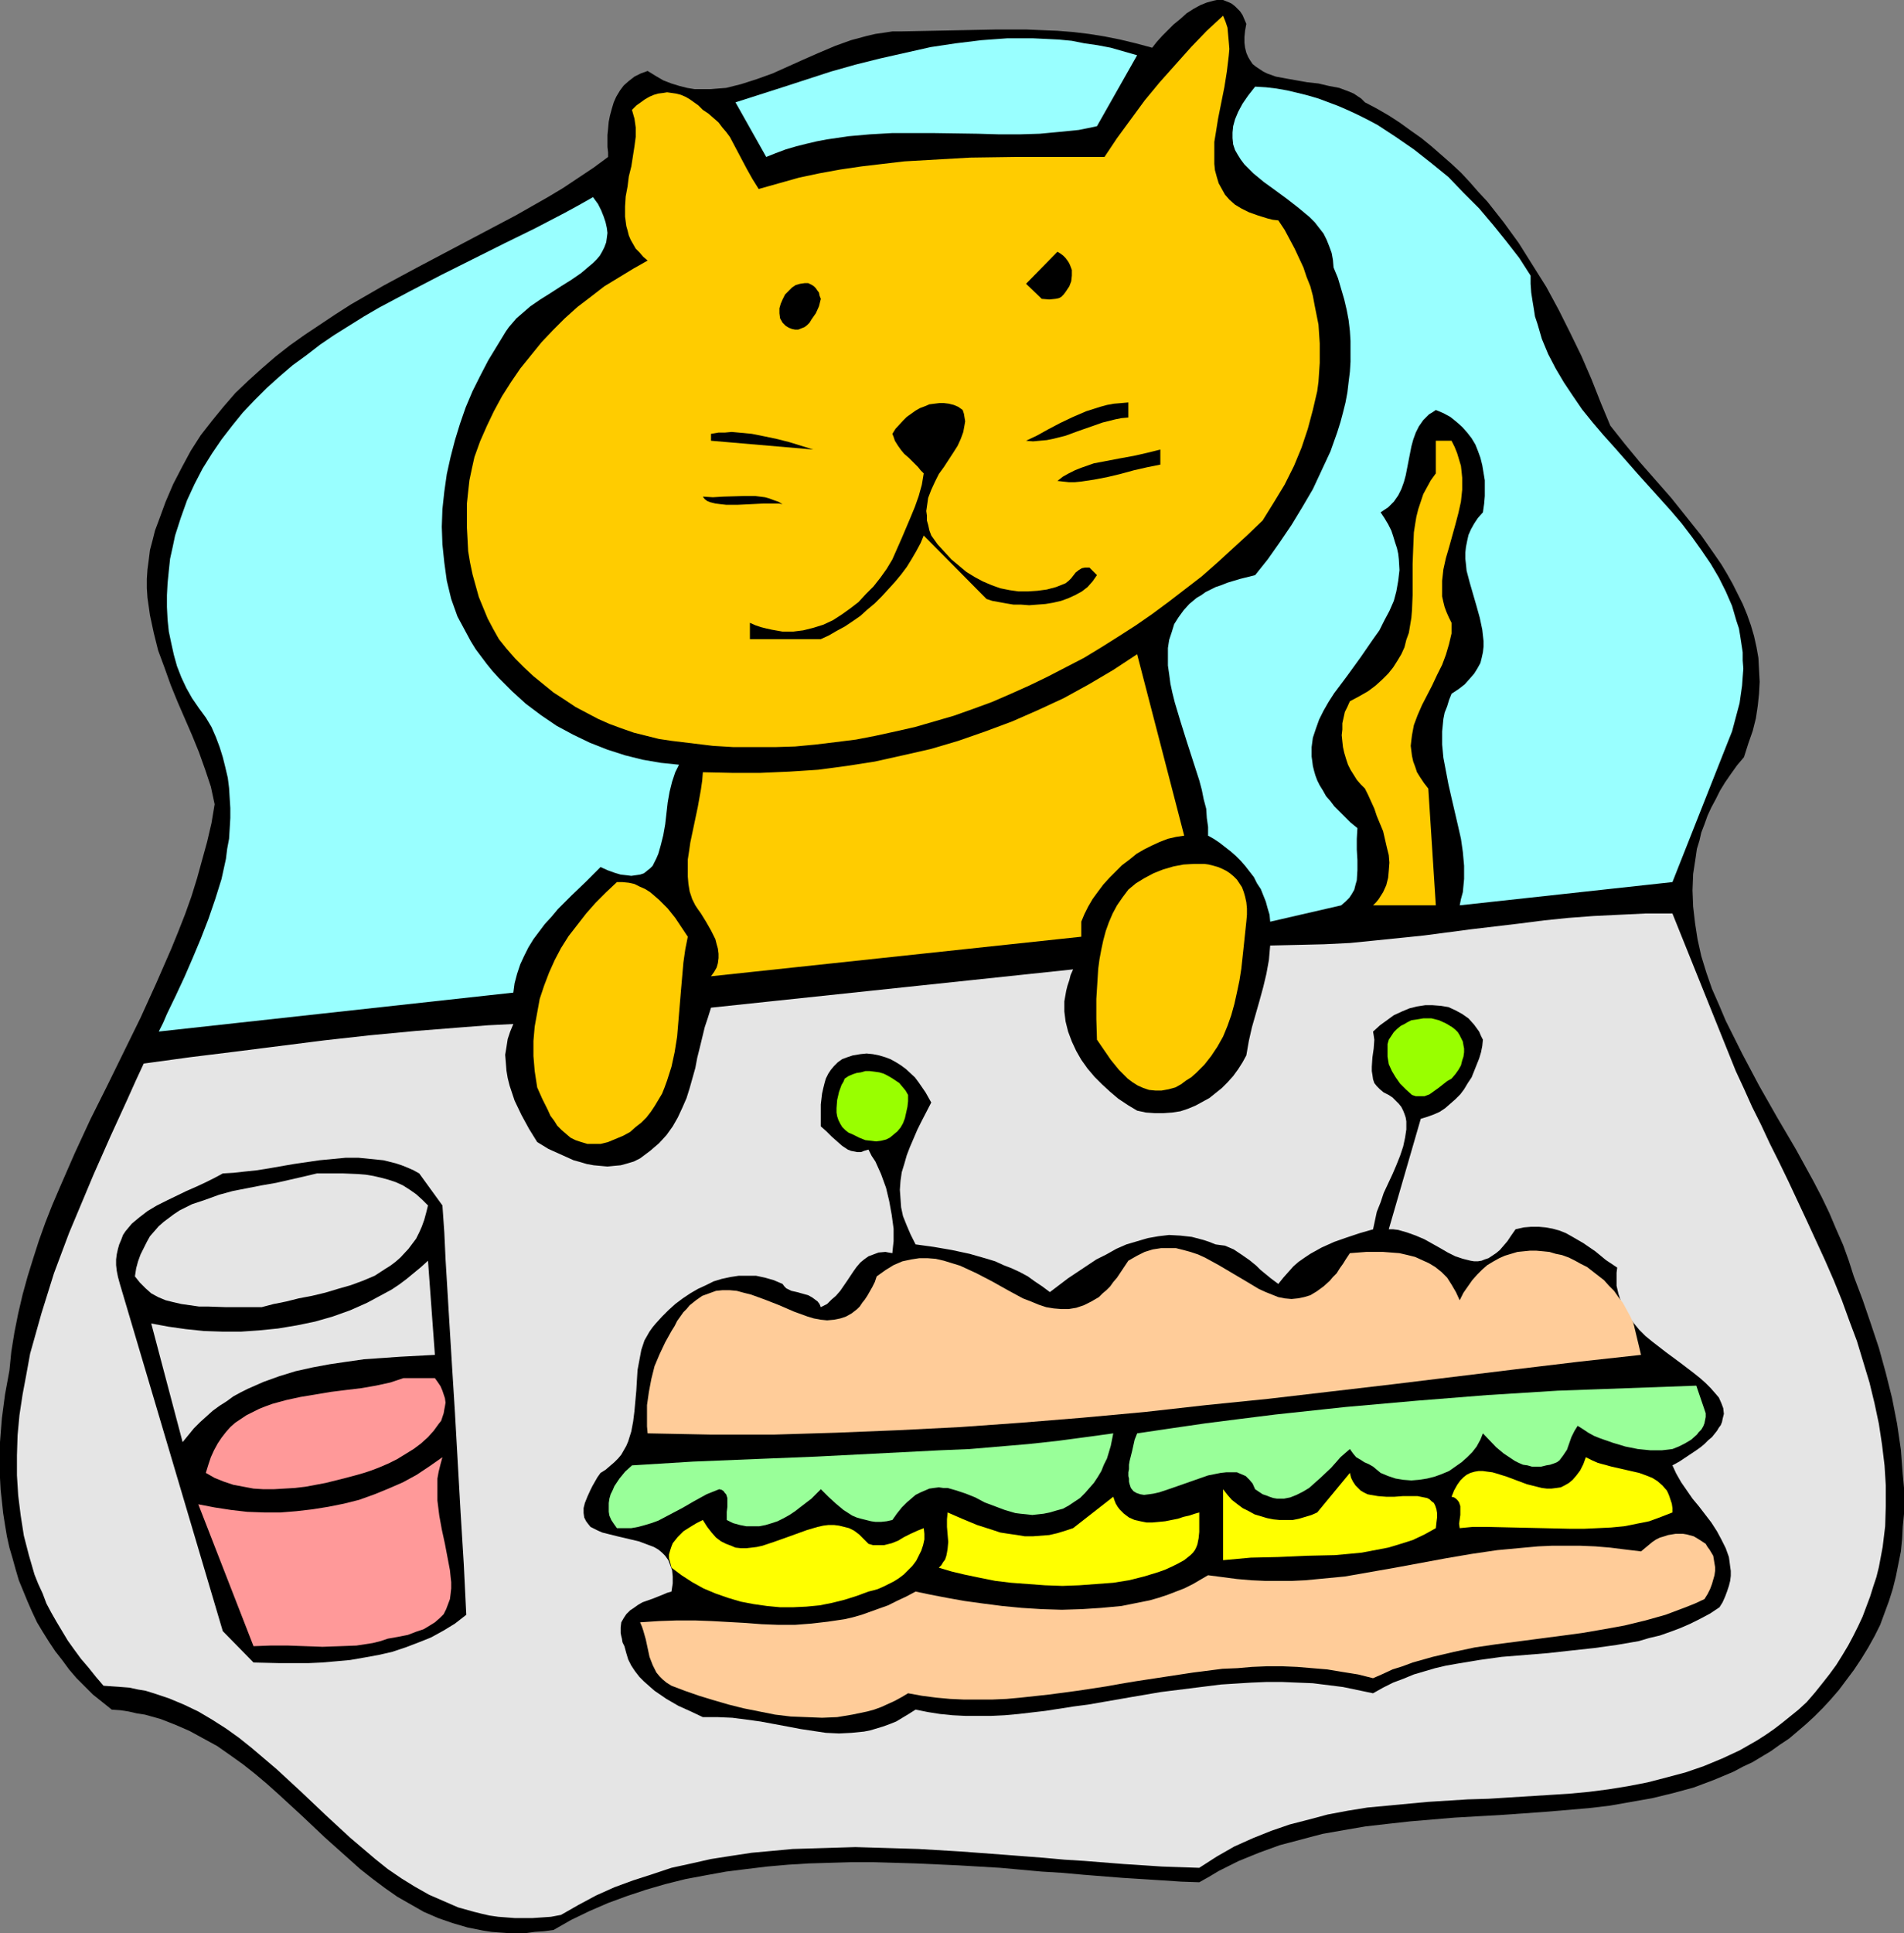
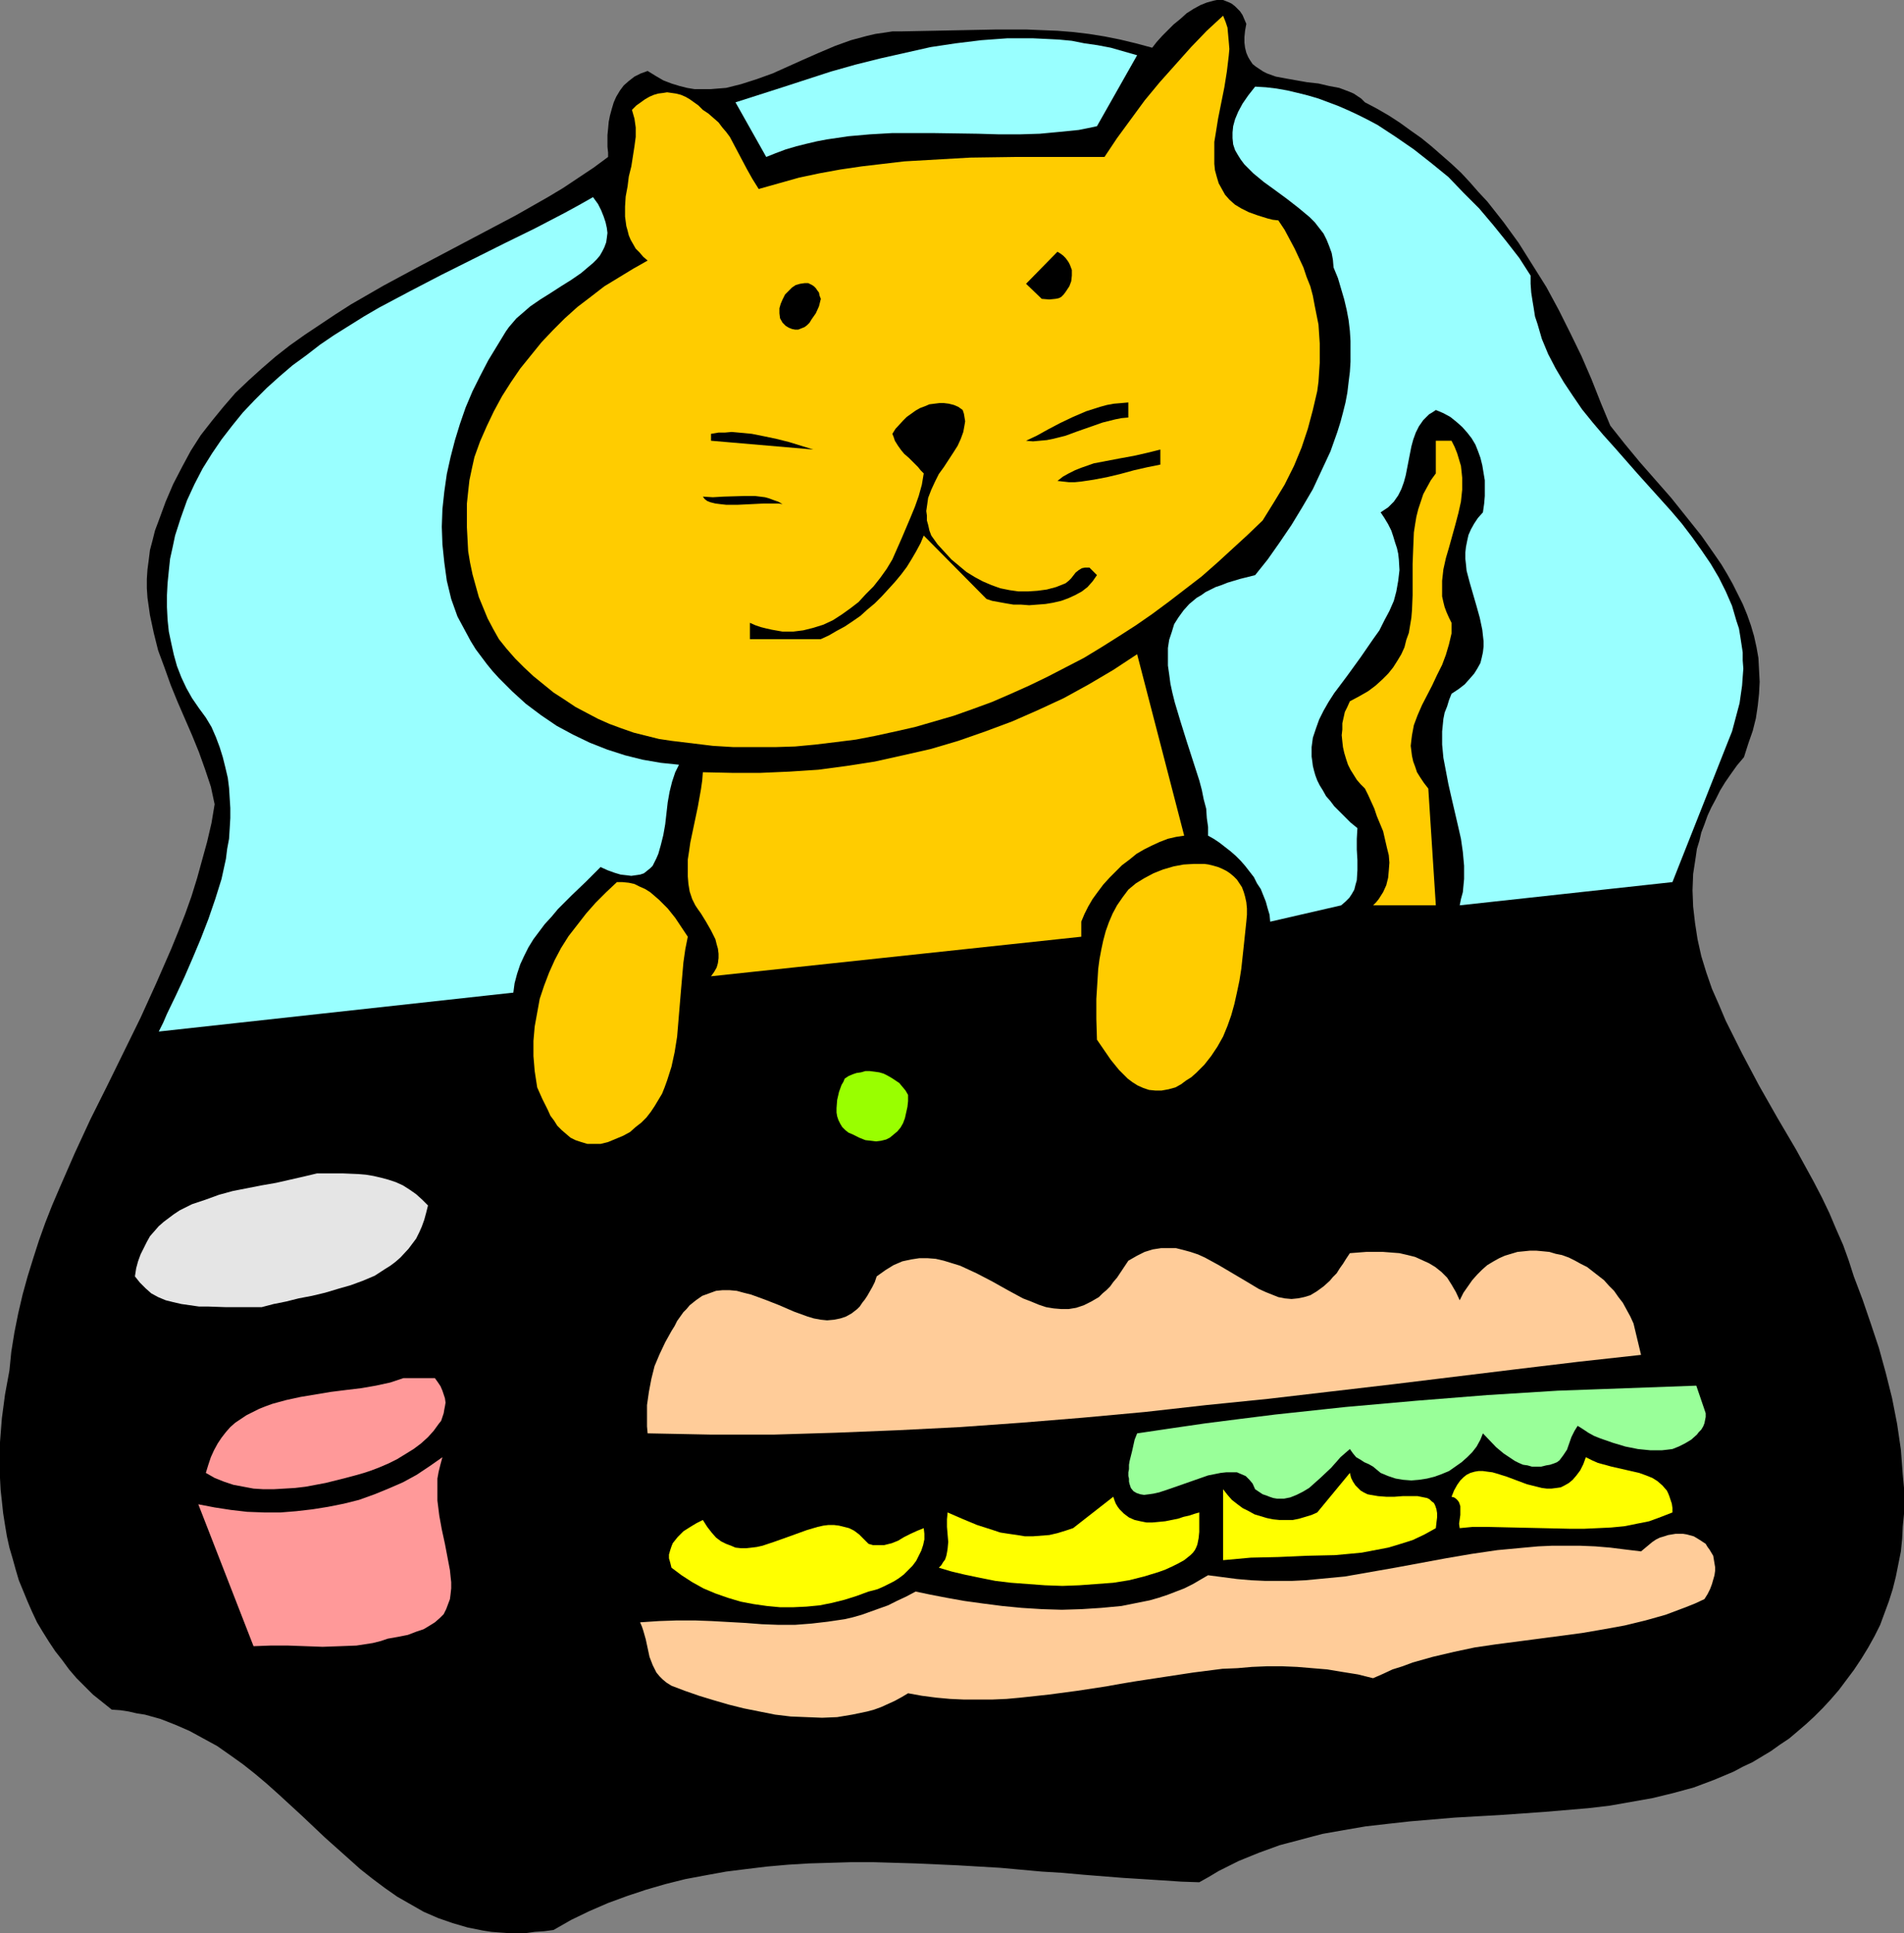
<svg xmlns="http://www.w3.org/2000/svg" xmlns:ns1="http://sodipodi.sourceforge.net/DTD/sodipodi-0.dtd" xmlns:ns2="http://www.inkscape.org/namespaces/inkscape" version="1.0" width="129.724mm" height="131.652mm" id="svg33" ns1:docname="Cat &amp; Sandwich.wmf">
  <rect width="100%" height="100%" fill="#808080" stroke="none" />
  <ns1:namedview id="namedview33" pagecolor="#ffffff" bordercolor="#000000" borderopacity="0.25" ns2:showpageshadow="2" ns2:pageopacity="0.0" ns2:pagecheckerboard="0" ns2:deskcolor="#d1d1d1" ns2:document-units="mm" />
  <defs id="defs1">
    <pattern id="WMFhbasepattern" patternUnits="userSpaceOnUse" width="6" height="6" x="0" y="0" />
  </defs>
-   <path style="fill:#000000;fill-opacity:1;fill-rule:evenodd;stroke:none" d="m 320.937,6.141 -0.323,1.778 -0.162,1.616 v 1.454 l 0.162,1.293 0.323,1.293 0.485,1.131 0.485,0.808 0.646,0.97 0.808,0.646 0.97,0.646 0.97,0.646 0.97,0.485 2.262,0.808 2.586,0.485 2.747,0.485 2.747,0.485 2.909,0.323 2.747,0.646 2.586,0.485 2.586,0.97 1.131,0.485 0.97,0.646 0.97,0.646 0.97,0.97 3.07,1.616 3.07,1.778 2.747,1.778 2.909,2.101 2.747,1.939 2.586,2.101 2.586,2.262 2.586,2.262 2.424,2.262 2.262,2.424 2.262,2.586 2.262,2.424 4.202,5.333 3.878,5.333 3.555,5.656 3.555,5.656 3.232,5.979 2.909,5.818 2.909,5.979 2.586,5.979 2.424,6.141 2.424,5.818 3.717,4.687 3.878,4.687 8.08,9.211 3.878,4.848 3.878,4.848 3.394,4.848 1.778,2.586 1.454,2.424 1.454,2.586 1.293,2.586 1.293,2.586 1.131,2.747 0.97,2.747 0.808,2.747 0.646,2.909 0.485,2.747 0.162,3.07 0.162,3.07 -0.162,3.07 -0.323,3.07 -0.485,3.232 -0.808,3.232 -1.131,3.232 -1.131,3.555 -1.778,2.101 -1.616,2.262 -1.454,2.101 -1.293,2.101 -1.131,2.262 -1.131,2.101 -0.97,2.101 -0.808,2.262 -0.808,2.101 -0.485,2.101 -0.646,2.101 -0.323,2.262 -0.646,4.202 -0.162,4.202 0.162,4.202 0.485,4.202 0.646,4.202 0.97,4.363 1.293,4.202 1.454,4.202 1.778,4.04 1.778,4.202 2.101,4.202 2.101,4.202 4.363,8.242 4.686,8.242 4.848,8.242 4.525,8.242 2.101,4.04 1.939,4.04 1.778,4.202 1.778,4.04 1.454,4.04 1.293,4.04 2.262,5.979 2.101,6.141 2.101,6.303 1.778,6.464 1.616,6.464 1.293,6.626 0.97,6.626 0.485,6.464 0.323,3.394 v 3.394 3.232 l -0.323,3.232 -0.162,3.232 -0.323,3.232 -0.646,3.232 -0.646,3.232 -0.808,3.232 -0.97,3.07 -1.131,3.07 -1.131,3.07 -1.454,2.909 -1.616,2.909 -1.778,2.909 -1.939,2.909 -1.939,2.586 -1.939,2.586 -2.101,2.424 -1.939,2.101 -2.262,2.262 -2.101,1.939 -2.262,1.939 -2.101,1.778 -2.424,1.616 -2.262,1.616 -2.424,1.454 -2.424,1.454 -2.424,1.131 -2.424,1.293 -5.01,2.101 -5.171,1.939 -5.333,1.454 -5.333,1.293 -5.494,0.97 -5.494,0.97 -5.494,0.646 -11.474,0.97 -11.474,0.808 -5.818,0.323 -5.656,0.323 -11.474,0.97 -5.818,0.646 -5.656,0.646 -5.656,0.97 -5.494,0.97 -5.494,1.454 -5.494,1.454 -5.333,1.939 -5.171,2.101 -5.171,2.586 -2.424,1.454 -2.586,1.454 -4.686,-0.162 -4.848,-0.323 -5.01,-0.323 -5.171,-0.323 -10.181,-0.808 -5.333,-0.485 -5.333,-0.323 -10.666,-0.97 -10.989,-0.646 -10.827,-0.485 -10.989,-0.323 h -5.494 l -5.494,0.162 -5.494,0.162 -5.333,0.323 -5.494,0.485 -5.333,0.646 -5.171,0.646 -5.333,0.97 -5.171,0.97 -5.171,1.293 -5.01,1.454 -4.848,1.616 -4.848,1.778 -4.848,2.101 -4.686,2.262 -4.525,2.586 -2.424,0.323 -2.424,0.162 -2.262,0.323 h -2.262 -2.262 l -2.262,-0.162 -2.101,-0.162 -2.101,-0.323 -4.04,-0.808 -3.878,-1.131 -3.717,-1.293 -3.717,-1.616 -3.394,-1.939 -3.394,-1.939 -3.232,-2.262 -3.232,-2.424 -3.07,-2.424 -3.07,-2.747 -5.979,-5.333 -5.979,-5.656 -5.979,-5.495 -3.07,-2.747 -3.07,-2.586 -3.07,-2.424 -3.394,-2.424 -3.232,-2.262 -3.555,-1.939 -3.555,-1.939 -3.717,-1.616 -3.717,-1.454 -4.04,-1.131 -2.101,-0.323 -2.101,-0.485 -2.101,-0.323 -2.262,-0.162 -2.424,-1.939 -2.424,-1.939 -2.101,-2.101 -2.101,-2.101 -1.939,-2.262 -1.778,-2.424 -1.778,-2.262 -1.616,-2.424 L 10.989,420.011 9.534,417.587 8.242,414.839 7.11,412.254 5.979,409.506 4.848,406.759 4.04,404.012 3.232,401.103 2.424,398.356 1.778,395.447 1.293,392.538 0.808,389.467 0.485,386.397 0.162,383.488 0,380.418 v -3.07 -6.141 l 0.485,-6.141 0.808,-6.141 1.131,-6.141 0.485,-4.848 0.808,-5.01 0.97,-4.848 1.131,-4.848 1.293,-4.687 1.454,-4.687 1.454,-4.525 1.616,-4.525 1.778,-4.525 1.939,-4.525 3.878,-8.888 4.04,-8.727 4.363,-8.727 8.565,-17.453 4.04,-8.888 3.878,-8.888 1.778,-4.363 1.778,-4.525 1.616,-4.525 1.454,-4.687 1.293,-4.687 1.293,-4.687 1.131,-4.848 0.808,-4.848 -0.97,-4.525 -1.454,-4.363 -1.616,-4.525 -1.778,-4.363 -3.717,-8.565 -1.778,-4.363 -1.616,-4.525 -1.616,-4.363 -1.131,-4.525 -0.97,-4.525 -0.323,-2.262 -0.323,-2.262 -0.162,-2.424 v -2.424 l 0.162,-2.424 0.323,-2.424 0.323,-2.586 0.646,-2.424 0.646,-2.586 0.97,-2.586 1.778,-4.848 1.939,-4.525 2.262,-4.363 2.262,-4.202 2.586,-4.04 2.909,-3.717 2.909,-3.555 3.07,-3.555 3.394,-3.232 3.394,-3.07 3.555,-3.07 3.717,-2.909 3.878,-2.747 3.878,-2.586 3.878,-2.586 4.04,-2.586 8.403,-4.848 8.403,-4.525 8.565,-4.525 8.565,-4.525 8.565,-4.525 8.242,-4.687 4.04,-2.424 3.878,-2.586 3.878,-2.586 3.717,-2.747 V 39.27 l -0.162,-1.454 v -1.454 -1.616 l 0.162,-1.616 0.162,-1.778 0.323,-1.616 0.485,-1.778 0.485,-1.616 0.646,-1.454 0.97,-1.616 0.97,-1.293 1.293,-1.131 1.454,-1.131 1.616,-0.808 1.778,-0.646 2.101,1.293 1.939,1.131 2.101,0.808 2.101,0.646 1.939,0.485 1.939,0.323 h 1.939 2.101 l 1.939,-0.162 2.101,-0.162 1.939,-0.485 1.939,-0.485 4.04,-1.293 4.04,-1.454 7.918,-3.555 4.04,-1.778 4.202,-1.778 4.04,-1.454 4.202,-1.131 2.101,-0.485 2.262,-0.323 2.101,-0.323 h 2.101 l 8.242,-0.162 8.08,-0.162 8.08,-0.162 h 8.08 l 3.878,0.162 4.04,0.162 4.04,0.323 4.04,0.485 4.04,0.646 4.04,0.808 4.04,0.97 4.202,1.131 1.131,-1.454 1.454,-1.616 1.454,-1.454 1.454,-1.454 1.778,-1.454 1.616,-1.454 1.778,-1.131 1.778,-0.97 1.616,-0.646 1.778,-0.485 L 313.342,0 h 0.808 0.808 l 0.808,0.323 0.808,0.323 0.646,0.323 0.808,0.646 0.646,0.646 0.646,0.646 0.646,0.97 0.485,1.131 z" id="path1" />
+   <path style="fill:#000000;fill-opacity:1;fill-rule:evenodd;stroke:none" d="m 320.937,6.141 -0.323,1.778 -0.162,1.616 v 1.454 l 0.162,1.293 0.323,1.293 0.485,1.131 0.485,0.808 0.646,0.97 0.808,0.646 0.97,0.646 0.97,0.646 0.97,0.485 2.262,0.808 2.586,0.485 2.747,0.485 2.747,0.485 2.909,0.323 2.747,0.646 2.586,0.485 2.586,0.97 1.131,0.485 0.97,0.646 0.97,0.646 0.97,0.97 3.07,1.616 3.07,1.778 2.747,1.778 2.909,2.101 2.747,1.939 2.586,2.101 2.586,2.262 2.586,2.262 2.424,2.262 2.262,2.424 2.262,2.586 2.262,2.424 4.202,5.333 3.878,5.333 3.555,5.656 3.555,5.656 3.232,5.979 2.909,5.818 2.909,5.979 2.586,5.979 2.424,6.141 2.424,5.818 3.717,4.687 3.878,4.687 8.08,9.211 3.878,4.848 3.878,4.848 3.394,4.848 1.778,2.586 1.454,2.424 1.454,2.586 1.293,2.586 1.293,2.586 1.131,2.747 0.97,2.747 0.808,2.747 0.646,2.909 0.485,2.747 0.162,3.07 0.162,3.07 -0.162,3.07 -0.323,3.07 -0.485,3.232 -0.808,3.232 -1.131,3.232 -1.131,3.555 -1.778,2.101 -1.616,2.262 -1.454,2.101 -1.293,2.101 -1.131,2.262 -1.131,2.101 -0.97,2.101 -0.808,2.262 -0.808,2.101 -0.485,2.101 -0.646,2.101 -0.323,2.262 -0.646,4.202 -0.162,4.202 0.162,4.202 0.485,4.202 0.646,4.202 0.97,4.363 1.293,4.202 1.454,4.202 1.778,4.04 1.778,4.202 2.101,4.202 2.101,4.202 4.363,8.242 4.686,8.242 4.848,8.242 4.525,8.242 2.101,4.04 1.939,4.04 1.778,4.202 1.778,4.04 1.454,4.04 1.293,4.04 2.262,5.979 2.101,6.141 2.101,6.303 1.778,6.464 1.616,6.464 1.293,6.626 0.97,6.626 0.485,6.464 0.323,3.394 v 3.394 3.232 l -0.323,3.232 -0.162,3.232 -0.323,3.232 -0.646,3.232 -0.646,3.232 -0.808,3.232 -0.97,3.07 -1.131,3.07 -1.131,3.07 -1.454,2.909 -1.616,2.909 -1.778,2.909 -1.939,2.909 -1.939,2.586 -1.939,2.586 -2.101,2.424 -1.939,2.101 -2.262,2.262 -2.101,1.939 -2.262,1.939 -2.101,1.778 -2.424,1.616 -2.262,1.616 -2.424,1.454 -2.424,1.454 -2.424,1.131 -2.424,1.293 -5.01,2.101 -5.171,1.939 -5.333,1.454 -5.333,1.293 -5.494,0.97 -5.494,0.97 -5.494,0.646 -11.474,0.97 -11.474,0.808 -5.818,0.323 -5.656,0.323 -11.474,0.97 -5.818,0.646 -5.656,0.646 -5.656,0.97 -5.494,0.97 -5.494,1.454 -5.494,1.454 -5.333,1.939 -5.171,2.101 -5.171,2.586 -2.424,1.454 -2.586,1.454 -4.686,-0.162 -4.848,-0.323 -5.01,-0.323 -5.171,-0.323 -10.181,-0.808 -5.333,-0.485 -5.333,-0.323 -10.666,-0.97 -10.989,-0.646 -10.827,-0.485 -10.989,-0.323 h -5.494 l -5.494,0.162 -5.494,0.162 -5.333,0.323 -5.494,0.485 -5.333,0.646 -5.171,0.646 -5.333,0.97 -5.171,0.97 -5.171,1.293 -5.01,1.454 -4.848,1.616 -4.848,1.778 -4.848,2.101 -4.686,2.262 -4.525,2.586 -2.424,0.323 -2.424,0.162 -2.262,0.323 h -2.262 -2.262 l -2.262,-0.162 -2.101,-0.162 -2.101,-0.323 -4.04,-0.808 -3.878,-1.131 -3.717,-1.293 -3.717,-1.616 -3.394,-1.939 -3.394,-1.939 -3.232,-2.262 -3.232,-2.424 -3.07,-2.424 -3.07,-2.747 -5.979,-5.333 -5.979,-5.656 -5.979,-5.495 -3.07,-2.747 -3.07,-2.586 -3.07,-2.424 -3.394,-2.424 -3.232,-2.262 -3.555,-1.939 -3.555,-1.939 -3.717,-1.616 -3.717,-1.454 -4.04,-1.131 -2.101,-0.323 -2.101,-0.485 -2.101,-0.323 -2.262,-0.162 -2.424,-1.939 -2.424,-1.939 -2.101,-2.101 -2.101,-2.101 -1.939,-2.262 -1.778,-2.424 -1.778,-2.262 -1.616,-2.424 L 10.989,420.011 9.534,417.587 8.242,414.839 7.11,412.254 5.979,409.506 4.848,406.759 4.04,404.012 3.232,401.103 2.424,398.356 1.778,395.447 1.293,392.538 0.808,389.467 0.485,386.397 0.162,383.488 0,380.418 v -3.07 -6.141 l 0.485,-6.141 0.808,-6.141 1.131,-6.141 0.485,-4.848 0.808,-5.01 0.97,-4.848 1.131,-4.848 1.293,-4.687 1.454,-4.687 1.454,-4.525 1.616,-4.525 1.778,-4.525 1.939,-4.525 3.878,-8.888 4.04,-8.727 4.363,-8.727 8.565,-17.453 4.04,-8.888 3.878,-8.888 1.778,-4.363 1.778,-4.525 1.616,-4.525 1.454,-4.687 1.293,-4.687 1.293,-4.687 1.131,-4.848 0.808,-4.848 -0.97,-4.525 -1.454,-4.363 -1.616,-4.525 -1.778,-4.363 -3.717,-8.565 -1.778,-4.363 -1.616,-4.525 -1.616,-4.363 -1.131,-4.525 -0.97,-4.525 -0.323,-2.262 -0.323,-2.262 -0.162,-2.424 v -2.424 l 0.162,-2.424 0.323,-2.424 0.323,-2.586 0.646,-2.424 0.646,-2.586 0.97,-2.586 1.778,-4.848 1.939,-4.525 2.262,-4.363 2.262,-4.202 2.586,-4.04 2.909,-3.717 2.909,-3.555 3.07,-3.555 3.394,-3.232 3.394,-3.07 3.555,-3.07 3.717,-2.909 3.878,-2.747 3.878,-2.586 3.878,-2.586 4.04,-2.586 8.403,-4.848 8.403,-4.525 8.565,-4.525 8.565,-4.525 8.565,-4.525 8.242,-4.687 4.04,-2.424 3.878,-2.586 3.878,-2.586 3.717,-2.747 V 39.27 l -0.162,-1.454 v -1.454 -1.616 l 0.162,-1.616 0.162,-1.778 0.323,-1.616 0.485,-1.778 0.485,-1.616 0.646,-1.454 0.97,-1.616 0.97,-1.293 1.293,-1.131 1.454,-1.131 1.616,-0.808 1.778,-0.646 2.101,1.293 1.939,1.131 2.101,0.808 2.101,0.646 1.939,0.485 1.939,0.323 h 1.939 2.101 l 1.939,-0.162 2.101,-0.162 1.939,-0.485 1.939,-0.485 4.04,-1.293 4.04,-1.454 7.918,-3.555 4.04,-1.778 4.202,-1.778 4.04,-1.454 4.202,-1.131 2.101,-0.485 2.262,-0.323 2.101,-0.323 h 2.101 l 8.242,-0.162 8.08,-0.162 8.08,-0.162 h 8.08 l 3.878,0.162 4.04,0.162 4.04,0.323 4.04,0.485 4.04,0.646 4.04,0.808 4.04,0.97 4.202,1.131 1.131,-1.454 1.454,-1.616 1.454,-1.454 1.454,-1.454 1.778,-1.454 1.616,-1.454 1.778,-1.131 1.778,-0.97 1.616,-0.646 1.778,-0.485 L 313.342,0 h 0.808 0.808 l 0.808,0.323 0.808,0.323 0.646,0.323 0.808,0.646 0.646,0.646 0.646,0.646 0.646,0.97 0.485,1.131 " id="path1" />
  <path style="fill:#ffcc00;fill-opacity:1;fill-rule:evenodd;stroke:none" d="m 314.958,4.04 0.646,1.616 0.485,1.454 0.162,1.778 0.162,1.778 0.162,1.939 -0.162,1.778 -0.485,4.04 -0.646,4.04 -0.808,4.04 -0.808,4.04 -0.646,4.04 -0.323,1.939 v 1.939 1.778 1.939 l 0.162,1.616 0.485,1.778 0.485,1.616 0.808,1.454 0.808,1.454 1.131,1.293 1.454,1.293 1.616,0.97 1.939,0.97 2.262,0.808 2.586,0.808 1.293,0.323 1.454,0.162 1.616,2.424 1.293,2.424 1.293,2.424 1.131,2.424 1.131,2.424 0.808,2.424 0.97,2.424 0.646,2.424 0.485,2.586 0.485,2.424 0.485,2.424 0.162,2.424 0.162,2.424 v 2.586 2.424 l -0.162,2.424 -0.162,2.424 -0.323,2.424 -1.131,4.848 -1.293,4.848 -1.616,4.848 -1.939,4.687 -2.424,4.848 -2.747,4.525 -2.909,4.687 -3.878,3.717 -3.878,3.555 -3.878,3.555 -4.04,3.555 -4.202,3.232 -4.202,3.232 -4.363,3.232 -4.202,2.909 -4.525,2.909 -4.363,2.747 -4.525,2.747 -4.686,2.424 -4.686,2.424 -4.686,2.262 -4.686,2.101 -4.848,2.101 -4.848,1.778 -5.01,1.778 -5.01,1.454 -5.01,1.454 -5.01,1.131 -5.171,1.131 -5.01,0.97 -5.171,0.646 -5.333,0.646 -5.171,0.485 -5.171,0.162 h -5.333 -5.333 l -5.333,-0.323 -5.333,-0.646 -5.333,-0.646 -3.232,-0.485 -3.232,-0.808 -3.232,-0.808 -3.232,-1.131 -3.07,-1.131 -2.909,-1.293 -3.07,-1.616 -2.747,-1.454 -2.909,-1.939 -2.747,-1.778 -2.586,-2.101 -2.586,-2.101 -2.424,-2.262 -2.262,-2.262 -2.262,-2.586 -1.939,-2.424 -1.454,-2.586 -1.454,-2.747 -1.131,-2.747 -1.131,-2.747 -0.808,-2.909 -0.808,-2.909 -0.646,-3.07 -0.485,-2.909 -0.162,-3.07 -0.162,-3.07 v -3.07 -3.07 l 0.323,-3.07 0.323,-2.909 0.646,-3.07 0.646,-2.909 1.454,-4.04 1.778,-4.04 1.778,-3.717 2.101,-3.879 2.262,-3.555 2.424,-3.555 2.747,-3.394 2.747,-3.394 2.909,-3.07 3.07,-3.07 3.232,-2.909 3.394,-2.586 3.555,-2.747 3.717,-2.262 3.717,-2.262 3.717,-2.101 -1.131,-0.97 -0.97,-1.131 -0.97,-0.97 -0.646,-1.131 -0.646,-1.131 -0.485,-1.131 -0.323,-1.293 -0.323,-1.131 -0.323,-2.424 v -2.586 l 0.162,-2.586 0.485,-2.586 0.323,-2.586 0.646,-2.586 0.808,-5.171 0.323,-2.424 V 32.806 l -0.323,-2.262 -0.323,-1.131 -0.323,-1.131 1.131,-1.131 1.131,-0.808 1.131,-0.808 1.131,-0.646 1.131,-0.485 1.131,-0.323 1.293,-0.162 0.97,-0.162 1.131,0.162 1.131,0.162 1.293,0.323 1.131,0.485 1.131,0.646 1.131,0.808 1.131,0.808 1.131,1.131 1.454,0.97 1.293,1.131 1.293,1.131 0.97,1.293 0.97,1.131 0.97,1.293 1.454,2.747 1.454,2.747 1.454,2.747 1.454,2.586 1.616,2.586 5.171,-1.454 5.171,-1.454 5.333,-1.131 5.333,-0.97 5.494,-0.808 5.494,-0.646 5.494,-0.646 5.656,-0.323 5.656,-0.323 5.656,-0.323 11.474,-0.162 h 11.474 11.635 l 3.232,-4.848 3.555,-4.848 3.555,-4.848 3.878,-4.687 4.04,-4.525 4.04,-4.525 4.04,-4.202 z" id="path2" />
  <path style="fill:#99ffff;fill-opacity:1;fill-rule:evenodd;stroke:none" d="m 282.476,32.483 -2.262,0.485 -2.424,0.485 -4.848,0.485 -5.171,0.485 -5.171,0.162 h -5.333 l -5.494,-0.162 -10.989,-0.162 h -5.494 -5.656 l -5.656,0.323 -5.494,0.485 -5.494,0.808 -2.586,0.485 -2.747,0.646 -2.586,0.646 -2.747,0.808 -2.586,0.97 -2.424,0.97 -7.918,-14.06 12.12,-3.879 12.443,-4.04 6.302,-1.778 6.464,-1.616 6.464,-1.454 6.464,-1.454 6.464,-0.97 6.626,-0.808 6.626,-0.485 h 3.394 3.232 l 3.394,0.162 3.232,0.162 3.394,0.323 3.232,0.646 3.394,0.485 3.394,0.646 3.394,0.97 3.394,0.97 z" id="path3" />
  <path style="fill:#99ffff;fill-opacity:1;fill-rule:evenodd;stroke:none" d="m 394.142,70.944 v 2.101 l 0.162,2.262 0.323,2.101 0.323,1.939 0.323,2.101 0.646,1.939 1.131,3.879 1.616,3.879 1.939,3.717 2.101,3.555 2.262,3.394 2.424,3.555 2.747,3.394 2.747,3.232 2.909,3.232 5.818,6.626 5.818,6.464 2.909,3.232 2.747,3.232 2.586,3.394 2.424,3.394 2.424,3.555 2.101,3.555 1.778,3.555 1.616,3.717 1.131,3.879 0.646,1.939 0.323,1.939 0.323,2.101 0.323,2.101 v 2.101 l 0.162,2.101 -0.162,2.101 -0.162,2.262 -0.323,2.262 -0.323,2.262 -0.646,2.424 -0.646,2.424 -0.646,2.424 -0.97,2.424 -14.382,36.361 -54.782,5.979 0.323,-1.616 0.485,-1.778 0.323,-3.394 v -3.394 l -0.323,-3.555 -0.485,-3.394 -0.808,-3.555 -1.616,-6.949 -0.808,-3.555 -0.646,-3.394 -0.646,-3.394 -0.323,-3.394 v -3.394 l 0.162,-1.616 0.162,-1.616 0.323,-1.616 0.646,-1.616 0.485,-1.616 0.646,-1.616 1.939,-1.293 1.454,-1.131 1.293,-1.454 1.131,-1.293 0.808,-1.293 0.808,-1.454 0.323,-1.293 0.323,-1.454 0.162,-1.454 v -1.454 l -0.162,-1.454 -0.162,-1.454 -0.646,-3.07 -0.808,-2.909 -1.778,-6.141 -0.808,-3.07 -0.162,-1.616 -0.162,-1.454 v -1.616 l 0.162,-1.454 0.323,-1.616 0.323,-1.454 0.646,-1.454 0.808,-1.454 0.97,-1.454 1.293,-1.454 0.323,-2.262 0.162,-1.939 v -2.101 -1.939 l -0.323,-1.939 -0.323,-1.939 -0.485,-1.939 -0.646,-1.778 -0.646,-1.616 -0.97,-1.616 -1.131,-1.454 -1.293,-1.454 -1.454,-1.293 -1.616,-1.293 -1.778,-0.97 -1.939,-0.808 -0.97,0.646 -0.808,0.485 -0.808,0.808 -0.646,0.646 -1.131,1.616 -0.808,1.616 -0.646,1.778 -0.485,1.778 -1.454,7.434 -0.485,1.778 -0.646,1.778 -0.808,1.616 -1.131,1.616 -0.646,0.646 -0.808,0.808 -0.97,0.646 -0.97,0.646 0.97,1.454 0.97,1.616 0.808,1.616 0.485,1.454 0.485,1.616 0.485,1.454 0.323,1.454 0.162,1.454 0.162,2.747 -0.323,2.747 -0.485,2.747 -0.646,2.424 -1.131,2.586 -1.293,2.424 -1.293,2.586 -1.616,2.262 -3.232,4.687 -3.394,4.687 -3.394,4.525 -1.454,2.262 -1.293,2.262 -1.131,2.262 -0.808,2.262 -0.808,2.424 -0.323,2.424 v 2.424 l 0.162,1.131 0.162,1.293 0.323,1.293 0.323,1.131 0.485,1.293 0.646,1.293 0.808,1.293 0.808,1.454 1.131,1.293 0.97,1.293 1.293,1.293 1.454,1.454 1.454,1.454 1.778,1.454 -0.162,2.747 v 2.747 l 0.162,2.747 v 2.586 l -0.162,2.586 -0.323,1.131 -0.323,1.293 -0.646,1.131 -0.646,0.97 -0.97,0.97 -1.131,0.97 -18.261,4.202 -0.162,-1.778 -0.485,-1.616 -0.485,-1.778 -0.646,-1.616 -0.646,-1.616 -0.97,-1.454 -0.808,-1.616 -1.131,-1.454 -1.131,-1.454 -1.131,-1.293 -1.293,-1.293 -1.293,-1.131 -1.454,-1.131 -1.454,-1.131 -1.454,-0.97 -1.454,-0.808 v -2.262 l -0.323,-2.262 -0.162,-2.424 -0.646,-2.424 -0.485,-2.424 -0.646,-2.424 -1.616,-5.01 -1.616,-5.01 -1.616,-5.171 -1.454,-4.848 -0.646,-2.586 -0.485,-2.262 -0.323,-2.424 -0.323,-2.262 v -2.262 -2.262 l 0.323,-2.101 0.646,-1.939 0.646,-2.101 1.131,-1.778 1.293,-1.778 1.454,-1.616 1.939,-1.616 1.131,-0.646 1.131,-0.808 1.293,-0.646 1.293,-0.646 1.454,-0.485 1.616,-0.646 1.616,-0.485 1.616,-0.485 1.939,-0.485 1.939,-0.485 3.232,-4.04 3.07,-4.363 3.07,-4.525 2.747,-4.525 2.747,-4.687 2.262,-4.848 2.262,-4.848 1.778,-5.01 0.808,-2.586 0.646,-2.424 0.646,-2.586 0.485,-2.586 0.323,-2.747 0.323,-2.586 0.162,-2.586 V 90.499 87.751 l -0.162,-2.586 -0.323,-2.747 -0.485,-2.586 -0.646,-2.747 -0.808,-2.747 -0.808,-2.747 -1.131,-2.747 -0.162,-1.939 -0.323,-1.778 -0.646,-1.778 -0.646,-1.616 -0.808,-1.616 -1.131,-1.454 -1.131,-1.454 -1.293,-1.293 -2.909,-2.424 -2.909,-2.262 -3.07,-2.262 -2.909,-2.101 -2.747,-2.262 -1.131,-1.131 -1.131,-1.131 -0.97,-1.293 -0.808,-1.293 -0.646,-1.131 -0.485,-1.454 -0.162,-1.616 v -1.454 l 0.162,-1.616 0.485,-1.778 0.808,-1.939 1.131,-2.101 1.454,-2.101 1.778,-2.262 2.747,0.162 2.747,0.323 2.747,0.485 2.747,0.646 2.586,0.646 2.747,0.808 2.586,0.97 2.586,0.97 2.586,1.131 2.424,1.131 2.586,1.293 2.424,1.293 4.686,3.07 4.686,3.232 4.525,3.555 4.363,3.555 3.878,4.04 4.04,4.04 3.555,4.202 3.394,4.202 3.394,4.363 z" id="path4" />
  <path style="fill:#99ffff;fill-opacity:1;fill-rule:evenodd;stroke:none" d="m 130.249,85.327 -2.262,3.717 -2.262,3.717 -2.101,4.04 -1.939,3.879 -1.778,4.202 -1.454,4.202 -1.293,4.202 -1.131,4.363 -0.97,4.363 -0.646,4.525 -0.485,4.525 -0.162,4.525 0.162,4.525 0.485,4.687 0.646,4.687 1.131,4.687 0.808,2.262 0.808,2.262 1.131,2.101 1.131,2.101 1.131,2.101 1.293,2.101 1.454,1.939 1.454,1.939 1.454,1.778 1.616,1.778 3.394,3.394 3.555,3.232 3.878,2.909 4.04,2.747 4.202,2.262 4.363,2.101 4.525,1.778 4.525,1.454 4.525,1.131 4.686,0.808 4.686,0.485 -0.485,0.97 -0.485,0.97 -0.808,2.424 -0.646,2.586 -0.485,2.747 -0.646,5.656 -0.485,2.747 -0.646,2.586 -0.646,2.262 -0.485,1.131 -0.485,0.97 -0.485,0.97 -0.646,0.646 -0.808,0.646 -0.808,0.646 -0.97,0.323 -1.131,0.162 -1.131,0.162 -1.293,-0.162 -1.454,-0.162 -1.616,-0.485 -1.778,-0.646 -1.778,-0.808 -3.717,3.717 -3.717,3.555 -3.555,3.555 -1.616,1.939 -1.778,1.939 -1.454,1.939 -1.454,1.939 -1.293,2.101 -1.131,2.262 -0.97,2.101 -0.808,2.424 -0.646,2.424 -0.323,2.424 -91.304,10.019 1.131,-2.262 0.97,-2.262 2.262,-4.687 2.262,-4.848 2.101,-4.848 2.101,-5.01 1.939,-5.01 1.778,-5.171 1.616,-5.171 1.131,-5.171 0.323,-2.586 0.485,-2.586 0.162,-2.586 0.162,-2.747 v -2.586 l -0.162,-2.586 -0.162,-2.586 -0.323,-2.586 -0.646,-2.747 -0.646,-2.586 -0.808,-2.586 -0.97,-2.586 -1.131,-2.586 -1.454,-2.424 -1.778,-2.424 -1.778,-2.586 -1.454,-2.586 -1.293,-2.747 -1.131,-2.909 -0.808,-2.909 -0.646,-2.909 -0.646,-3.07 -0.323,-3.07 -0.162,-3.232 v -3.07 l 0.162,-3.07 0.323,-3.232 0.323,-3.07 0.646,-2.909 0.646,-3.07 1.454,-4.525 1.616,-4.525 1.939,-4.202 2.101,-4.04 2.424,-3.879 2.424,-3.555 2.747,-3.555 2.747,-3.394 3.07,-3.232 3.07,-3.07 3.232,-2.909 3.394,-2.909 3.555,-2.586 3.555,-2.747 3.555,-2.424 3.878,-2.424 3.878,-2.424 3.878,-2.262 7.918,-4.202 8.08,-4.202 8.08,-4.04 8.08,-4.04 7.918,-3.879 7.757,-4.04 3.555,-1.939 3.717,-2.101 1.293,1.778 0.808,1.616 0.646,1.616 0.485,1.454 0.323,1.454 0.162,1.293 -0.162,1.293 -0.162,1.131 -0.485,1.293 -0.485,0.97 -0.646,1.131 -0.808,0.97 -0.97,0.97 -0.97,0.808 -2.101,1.778 -2.586,1.778 -2.586,1.616 -2.747,1.778 -2.586,1.616 -2.586,1.778 -2.424,2.101 -1.131,0.97 -0.97,1.131 -0.97,1.131 z" id="path5" />
  <path style="fill:#000000;fill-opacity:1;fill-rule:evenodd;stroke:none" d="m 274.396,75.146 -0.485,0.646 -0.646,0.646 -0.646,0.323 -0.808,0.162 -1.616,0.162 -1.939,-0.162 -4.04,-3.879 8.08,-8.242 v 0 l 0.808,0.485 0.646,0.485 0.646,0.646 0.485,0.646 0.323,0.485 0.323,0.646 0.485,1.293 v 1.454 l -0.162,1.454 -0.485,1.293 z" id="path6" />
  <path style="fill:#000000;fill-opacity:1;fill-rule:evenodd;stroke:none" d="m 211.373,76.924 -0.485,1.939 -0.808,1.778 -1.131,1.616 -0.485,0.808 -0.646,0.646 -0.646,0.485 -0.808,0.323 -0.808,0.323 h -0.808 l -0.808,-0.162 -0.808,-0.323 -0.808,-0.485 -0.808,-0.808 -0.646,-1.131 -0.162,-1.293 v -1.293 l 0.323,-1.131 0.485,-1.131 0.646,-1.293 0.808,-0.808 0.97,-0.97 0.97,-0.646 1.131,-0.323 1.131,-0.162 h 0.97 l 0.97,0.485 0.485,0.323 0.485,0.485 0.323,0.485 0.485,0.646 0.162,0.808 z" id="path7" />
  <path style="fill:#000000;fill-opacity:1;fill-rule:evenodd;stroke:none" d="m 247.894,105.528 0.323,0.97 0.162,0.97 0.162,0.97 -0.162,0.97 -0.323,1.778 -0.646,1.778 -0.808,1.778 -1.131,1.778 -2.424,3.717 -1.293,1.778 -0.97,1.939 -0.97,2.101 -0.808,2.101 -0.162,1.131 -0.162,1.131 -0.162,1.131 0.162,1.131 v 1.293 l 0.323,1.131 0.323,1.454 0.485,1.293 1.616,2.262 1.778,1.939 1.778,1.939 1.939,1.616 1.939,1.616 2.101,1.293 2.101,1.131 2.262,0.97 2.262,0.808 2.424,0.485 2.262,0.323 h 2.424 l 2.424,-0.162 2.424,-0.323 2.424,-0.646 2.424,-0.97 0.808,-0.646 0.646,-0.646 1.131,-1.454 0.808,-0.646 0.808,-0.485 0.808,-0.162 h 0.485 0.646 l 1.939,1.939 -1.131,1.616 -1.293,1.454 -1.454,1.131 -1.778,0.97 -1.778,0.808 -1.778,0.646 -2.101,0.485 -1.939,0.323 -2.101,0.162 -2.101,0.162 -2.101,-0.162 h -1.939 l -1.939,-0.323 -1.778,-0.323 -1.778,-0.323 -1.454,-0.485 -16.16,-16.322 -0.808,1.939 -1.131,2.101 -1.131,1.939 -1.293,2.101 -1.454,1.939 -1.616,1.939 -1.616,1.778 -1.778,1.939 -1.778,1.778 -1.939,1.616 -1.778,1.616 -2.101,1.454 -1.939,1.293 -2.101,1.131 -1.939,1.131 -2.101,0.97 h -18.261 v -4.202 l 1.454,0.646 1.454,0.485 1.293,0.323 1.454,0.323 2.747,0.485 h 2.747 l 2.586,-0.323 2.586,-0.646 2.586,-0.808 2.424,-1.131 2.262,-1.454 2.262,-1.616 2.101,-1.616 1.939,-2.101 1.939,-1.939 1.778,-2.262 1.616,-2.262 1.454,-2.424 2.424,-5.495 2.262,-5.333 1.131,-2.747 0.97,-2.747 0.808,-2.909 0.485,-2.909 -0.808,-0.808 -0.646,-0.808 -1.293,-1.293 -1.131,-1.131 -1.131,-0.97 -0.808,-0.97 -0.808,-1.131 -0.808,-1.293 -0.323,-0.97 -0.323,-0.808 0.808,-1.293 1.939,-2.101 0.97,-0.97 1.131,-0.808 1.131,-0.808 1.131,-0.646 1.293,-0.485 1.131,-0.485 1.293,-0.162 1.293,-0.162 h 1.131 l 1.293,0.162 1.293,0.323 1.131,0.485 z" id="path8" />
  <path style="fill:#000000;fill-opacity:1;fill-rule:evenodd;stroke:none" d="m 290.556,107.467 -1.778,0.162 -1.616,0.323 -3.232,0.808 -3.232,1.131 -3.232,1.131 -3.07,1.131 -3.232,0.808 -1.616,0.323 -1.778,0.162 -1.778,0.162 -1.778,-0.162 2.747,-1.293 2.909,-1.616 3.07,-1.616 3.394,-1.616 3.394,-1.454 3.555,-1.131 1.778,-0.485 1.778,-0.323 1.939,-0.162 1.778,-0.162 z" id="path9" />
  <path style="fill:#000000;fill-opacity:1;fill-rule:evenodd;stroke:none" d="m 209.433,115.709 -26.341,-2.262 v -1.778 l 1.939,-0.323 h 1.616 l 1.778,-0.162 1.778,0.162 3.394,0.323 3.232,0.646 3.07,0.646 3.232,0.808 z" id="path10" />
  <path style="fill:#ffcc00;fill-opacity:1;fill-rule:evenodd;stroke:none" d="m 373.78,113.447 0.808,1.616 0.646,1.616 0.485,1.616 0.485,1.616 0.162,1.454 0.162,1.616 v 3.07 l -0.323,3.07 -0.646,2.909 -0.808,3.07 -0.808,2.909 -0.808,2.909 -0.808,2.747 -0.646,2.909 -0.323,2.909 v 2.747 1.293 l 0.323,1.454 0.323,1.293 0.485,1.293 0.646,1.454 0.646,1.293 v 1.454 1.293 l -0.646,2.747 -0.808,2.747 -0.97,2.586 -1.293,2.586 -1.293,2.747 -2.586,5.01 -1.131,2.586 -0.97,2.586 -0.485,2.586 -0.162,1.293 -0.162,1.454 0.162,1.293 0.162,1.293 0.323,1.454 0.485,1.293 0.485,1.454 0.808,1.293 0.97,1.454 1.131,1.454 1.939,30.058 H 353.58 l 0.808,-0.808 0.646,-0.808 1.131,-1.778 0.808,-1.778 0.485,-1.939 0.162,-1.778 0.162,-2.101 -0.162,-1.939 -0.485,-1.939 -0.485,-2.101 -0.485,-2.101 -1.616,-3.879 -0.646,-1.939 -0.808,-1.778 -0.808,-1.778 -0.808,-1.616 -1.131,-1.131 -0.97,-1.131 -0.808,-1.293 -0.808,-1.293 -0.646,-1.293 -0.485,-1.454 -0.485,-1.616 -0.323,-1.454 -0.162,-1.454 -0.162,-1.616 0.162,-1.454 v -1.616 l 0.323,-1.454 0.323,-1.454 0.646,-1.293 0.646,-1.454 2.424,-1.293 2.262,-1.293 1.939,-1.454 1.778,-1.616 1.454,-1.454 1.293,-1.616 1.131,-1.778 0.97,-1.616 0.808,-1.778 0.485,-1.939 0.646,-1.778 0.323,-1.939 0.323,-1.939 0.162,-1.939 0.162,-3.879 v -4.04 -4.04 l 0.162,-4.202 0.162,-3.879 0.323,-2.101 0.323,-1.939 0.485,-1.939 0.646,-1.939 0.646,-1.939 0.97,-1.778 0.97,-1.778 1.293,-1.778 v -8.403 z" id="path11" />
  <path style="fill:#000000;fill-opacity:1;fill-rule:evenodd;stroke:none" d="m 298.798,119.588 -3.232,0.646 -3.555,0.808 -3.555,0.97 -3.394,0.808 -3.394,0.646 -3.232,0.485 -1.616,0.162 h -1.616 l -1.454,-0.162 -1.454,-0.162 1.454,-1.131 1.454,-0.808 1.616,-0.808 1.616,-0.646 3.232,-1.131 3.394,-0.646 3.394,-0.646 3.555,-0.646 3.555,-0.808 3.232,-0.808 z" id="path12" />
  <path style="fill:#000000;fill-opacity:1;fill-rule:evenodd;stroke:none" d="m 201.515,129.769 -0.97,-0.162 h -3.878 l -3.232,0.162 -3.394,0.162 h -3.07 l -1.454,-0.162 -1.293,-0.162 -1.293,-0.323 -0.808,-0.323 -0.646,-0.485 -0.485,-0.646 2.586,0.162 2.747,-0.162 5.494,-0.162 h 2.586 l 2.586,0.323 1.131,0.323 1.293,0.485 0.97,0.323 z" id="path13" />
  <path style="fill:#ffcc00;fill-opacity:1;fill-rule:evenodd;stroke:none" d="m 304.939,215.096 -2.101,0.323 -2.101,0.485 -2.101,0.808 -2.101,0.97 -1.939,0.97 -1.939,1.131 -1.778,1.454 -1.939,1.454 -1.616,1.616 -1.616,1.616 -1.616,1.778 -1.454,1.939 -1.293,1.778 -1.131,1.939 -0.97,1.939 -0.808,1.939 v 3.879 l -95.344,10.181 0.808,-1.131 0.646,-1.131 0.323,-1.131 0.162,-1.293 v -1.131 l -0.162,-1.293 -0.323,-1.131 -0.323,-1.293 -1.131,-2.262 -1.293,-2.262 -1.293,-2.101 -0.808,-1.131 -0.646,-0.97 -0.808,-1.616 -0.646,-1.939 -0.323,-1.939 -0.162,-1.939 v -2.101 -2.262 l 0.323,-2.101 0.323,-2.262 1.939,-9.211 0.808,-4.525 0.323,-2.262 0.162,-2.101 7.434,0.162 h 7.434 l 7.434,-0.323 7.434,-0.485 7.272,-0.97 7.272,-1.131 7.272,-1.616 7.11,-1.616 7.11,-2.101 6.949,-2.424 6.949,-2.586 6.626,-2.909 6.626,-3.07 6.464,-3.555 6.302,-3.717 6.141,-4.04 z" id="path14" />
  <path style="fill:#ffcc00;fill-opacity:1;fill-rule:evenodd;stroke:none" d="m 320.937,237.236 -0.646,6.141 -0.646,5.979 -0.485,3.07 -0.646,3.07 -0.646,2.909 -0.808,2.909 -0.97,2.747 -1.131,2.747 -1.454,2.586 -1.616,2.424 -1.778,2.262 -2.101,2.101 -1.293,1.131 -1.293,0.808 -1.293,0.97 -1.454,0.808 -1.778,0.485 -1.778,0.323 h -1.616 l -1.616,-0.162 -1.454,-0.485 -1.454,-0.646 -1.293,-0.808 -1.293,-0.97 -1.131,-1.131 -1.131,-1.131 -2.101,-2.586 -1.778,-2.586 -1.778,-2.586 -0.162,-5.333 v -5.171 l 0.323,-5.171 0.162,-2.586 0.323,-2.424 0.485,-2.586 0.485,-2.262 0.646,-2.424 0.808,-2.262 0.97,-2.262 1.131,-2.101 1.454,-2.101 1.454,-1.939 1.939,-1.616 2.101,-1.293 2.424,-1.293 2.424,-0.97 2.747,-0.808 2.586,-0.485 2.747,-0.162 h 2.586 l 1.131,0.162 1.293,0.323 1.131,0.323 1.131,0.485 0.97,0.485 0.97,0.646 0.97,0.808 0.808,0.808 0.646,0.97 0.646,0.97 0.485,1.293 0.323,1.131 0.323,1.454 0.162,1.616 v 1.616 z" id="path15" />
  <path style="fill:#ffcc00;fill-opacity:1;fill-rule:evenodd;stroke:none" d="m 177.113,241.114 -0.646,3.232 -0.485,3.394 -0.323,3.717 -0.323,3.717 -0.323,3.879 -0.323,3.879 -0.323,3.879 -0.646,4.04 -0.808,3.717 -1.131,3.555 -0.646,1.778 -0.646,1.616 -0.97,1.616 -0.97,1.616 -0.97,1.454 -1.131,1.454 -1.293,1.293 -1.454,1.131 -1.454,1.293 -1.778,0.97 -1.939,0.808 -1.939,0.808 -1.939,0.485 h -1.778 -1.616 l -1.616,-0.485 -1.454,-0.485 -1.293,-0.646 -1.131,-0.97 -1.131,-0.97 -1.131,-1.131 -0.808,-1.293 -0.97,-1.293 -0.646,-1.454 -1.454,-2.909 -1.293,-2.909 -0.646,-4.202 -0.323,-3.879 v -3.879 l 0.323,-3.717 0.646,-3.555 0.646,-3.555 1.131,-3.394 1.293,-3.394 1.454,-3.232 1.616,-3.07 1.939,-3.07 2.262,-2.909 2.262,-2.909 2.424,-2.747 2.747,-2.747 2.747,-2.586 h 1.454 l 1.616,0.162 1.454,0.323 1.293,0.646 1.454,0.646 1.293,0.808 1.131,0.97 1.131,0.97 2.262,2.262 1.939,2.424 1.616,2.424 z" id="path16" />
-   <path style="fill:#e5e5e5;fill-opacity:1;fill-rule:evenodd;stroke:none" d="m 446.985,275.698 2.101,4.525 2.101,4.687 2.262,4.525 2.262,4.848 2.424,4.848 2.424,5.01 4.686,10.019 4.686,10.181 2.262,5.171 2.101,5.171 1.939,5.333 1.939,5.171 1.616,5.333 1.616,5.333 1.293,5.333 1.131,5.333 0.808,5.333 0.646,5.333 0.323,5.171 v 5.333 l -0.162,5.171 -0.646,5.333 -0.485,2.586 -0.485,2.586 -0.646,2.586 -0.808,2.424 -0.808,2.586 -0.97,2.586 -0.97,2.586 -1.131,2.424 -1.293,2.586 -1.293,2.424 -1.454,2.424 -1.616,2.586 -1.778,2.424 -1.778,2.262 -1.939,2.424 -2.101,2.424 -2.101,1.939 -4.202,3.394 -2.101,1.616 -2.101,1.454 -2.262,1.454 -2.262,1.293 -2.262,1.293 -4.525,2.101 -4.686,1.939 -4.686,1.616 -4.848,1.293 -5.01,1.293 -5.01,0.97 -5.01,0.808 -5.01,0.646 -5.171,0.485 -5.171,0.323 -10.342,0.646 -5.171,0.323 -5.333,0.162 -10.342,0.646 -5.171,0.485 -5.171,0.485 -5.171,0.485 -5.01,0.808 -5.171,0.97 -4.848,1.293 -5.01,1.293 -4.686,1.616 -4.848,1.939 -4.686,2.101 -4.525,2.586 -2.262,1.454 -2.262,1.454 -4.686,-0.162 -4.848,-0.162 -4.848,-0.323 -5.01,-0.323 -10.181,-0.808 -5.171,-0.323 -5.333,-0.485 -10.504,-0.808 -10.827,-0.808 -10.827,-0.646 -10.827,-0.323 -5.494,-0.162 -5.333,0.162 -5.333,0.162 -5.494,0.162 -5.171,0.485 -5.333,0.485 -5.333,0.808 -5.171,0.808 -5.01,1.131 -5.171,1.131 -4.848,1.616 -5.01,1.616 -4.848,1.778 -4.686,2.101 -4.525,2.424 -4.525,2.586 -2.586,0.485 -2.262,0.162 -2.424,0.162 h -2.262 -2.424 l -2.101,-0.162 -2.101,-0.162 -2.262,-0.323 -2.101,-0.485 -1.939,-0.485 -4.04,-1.131 -3.717,-1.616 -3.717,-1.616 -3.717,-2.101 -3.394,-2.101 -3.555,-2.424 -3.232,-2.586 -3.232,-2.747 -3.232,-2.747 -6.302,-5.818 -6.302,-5.979 -6.302,-5.818 -3.232,-2.747 -3.232,-2.747 -3.232,-2.586 -3.394,-2.424 -3.555,-2.262 -3.555,-2.101 -3.717,-1.778 -3.878,-1.616 -3.878,-1.293 -2.101,-0.646 -1.939,-0.323 -2.262,-0.485 -2.101,-0.162 -2.262,-0.162 -2.262,-0.162 -1.939,-2.262 -1.939,-2.424 -1.939,-2.262 -1.778,-2.424 -1.616,-2.262 -1.454,-2.424 -1.454,-2.424 -1.293,-2.262 -1.293,-2.424 -0.97,-2.586 L 9.858,407.729 8.888,405.305 7.434,400.295 6.141,395.285 5.333,390.114 4.686,384.942 4.363,379.771 v -5.171 l 0.162,-5.171 0.485,-5.171 0.808,-5.333 0.97,-5.171 0.97,-5.333 1.454,-5.171 1.454,-5.171 1.616,-5.171 1.616,-5.171 1.939,-5.171 1.939,-5.171 2.101,-5.01 4.202,-10.019 4.363,-9.858 4.363,-9.535 2.101,-4.687 2.101,-4.525 11.797,-1.616 11.797,-1.454 22.947,-2.909 11.635,-1.293 11.958,-1.131 6.141,-0.485 6.141,-0.485 6.302,-0.485 6.464,-0.323 -0.808,1.939 -0.646,1.939 -0.323,2.101 -0.323,1.939 0.162,1.939 0.162,2.101 0.323,1.939 0.485,1.939 0.646,1.939 0.646,1.939 1.778,3.717 1.939,3.555 2.101,3.394 2.909,1.778 3.232,1.454 3.232,1.454 1.778,0.485 1.616,0.485 1.778,0.323 1.778,0.162 1.778,0.162 1.616,-0.162 1.778,-0.162 1.778,-0.485 1.616,-0.485 1.616,-0.808 1.293,-0.97 1.293,-0.97 1.131,-0.97 1.131,-0.97 1.939,-2.101 1.616,-2.262 1.293,-2.262 1.131,-2.424 1.131,-2.586 0.808,-2.586 1.454,-5.171 0.485,-2.586 0.646,-2.586 1.293,-5.333 0.808,-2.424 0.808,-2.586 93.243,-9.858 -0.646,1.454 -0.323,1.293 -0.485,1.454 -0.323,1.293 -0.485,2.747 v 2.586 l 0.323,2.586 0.646,2.586 0.97,2.586 1.131,2.424 1.293,2.262 1.616,2.262 1.778,2.101 1.939,1.939 2.101,1.939 2.101,1.778 2.424,1.616 2.424,1.454 2.262,0.485 2.262,0.162 h 2.262 l 2.262,-0.162 2.101,-0.323 1.939,-0.646 1.939,-0.808 1.778,-0.97 1.778,-0.97 1.616,-1.293 1.616,-1.293 1.454,-1.454 1.454,-1.616 1.293,-1.778 1.131,-1.778 0.97,-1.778 0.646,-3.717 0.808,-3.555 1.939,-6.787 0.97,-3.555 0.808,-3.394 0.646,-3.555 0.323,-3.717 7.11,-0.162 6.787,-0.162 6.626,-0.323 6.464,-0.646 6.302,-0.646 6.302,-0.646 12.282,-1.616 12.282,-1.454 6.302,-0.808 6.302,-0.646 6.464,-0.485 6.626,-0.323 6.787,-0.323 h 6.949 z" id="path17" />
  <path style="fill:#000000;fill-opacity:1;fill-rule:evenodd;stroke:none" d="m 381.86,267.617 -0.162,1.616 -0.323,1.616 -0.485,1.616 -0.646,1.616 -0.646,1.616 -0.646,1.616 -0.97,1.454 -0.97,1.616 -0.97,1.293 -1.293,1.293 -1.293,1.131 -1.293,1.131 -1.454,0.97 -1.454,0.646 -1.778,0.646 -1.616,0.485 -8.242,28.442 h 1.131 l 1.293,0.162 2.262,0.646 2.262,0.808 2.262,0.97 4.04,2.262 1.939,1.131 1.939,0.97 1.939,0.646 1.939,0.485 0.97,0.162 h 0.97 l 0.97,-0.162 0.808,-0.323 0.97,-0.323 0.97,-0.646 0.97,-0.646 0.97,-0.808 0.97,-1.131 0.97,-1.131 0.97,-1.454 1.131,-1.616 2.101,-0.485 1.939,-0.162 h 1.939 l 1.778,0.162 1.778,0.323 1.778,0.485 1.616,0.646 1.454,0.808 3.07,1.778 3.07,2.101 2.747,2.262 2.909,1.939 -0.162,1.293 v 1.131 2.262 l 0.485,2.101 0.646,1.939 0.808,1.939 1.131,1.939 1.293,1.616 1.454,1.778 1.616,1.616 1.778,1.454 3.555,2.747 3.717,2.747 3.394,2.586 1.616,1.293 1.454,1.293 1.293,1.293 1.131,1.293 0.97,1.131 0.646,1.454 0.485,1.293 0.162,1.454 -0.323,1.293 -0.162,0.808 -0.323,0.808 -0.485,0.646 -0.485,0.808 -0.646,0.808 -0.646,0.808 -0.97,0.808 -0.97,0.97 -0.97,0.808 -1.131,0.808 -1.454,0.97 -1.454,0.97 -1.454,0.97 -1.778,0.97 0.97,2.101 1.293,2.262 1.454,2.101 1.454,2.101 1.616,1.939 1.616,2.101 1.616,2.101 1.454,2.262 1.131,2.101 1.131,2.262 0.808,2.262 0.162,1.131 0.162,1.293 0.162,1.131 v 1.293 l -0.162,1.293 -0.323,1.293 -0.485,1.454 -0.485,1.293 -0.646,1.454 -0.808,1.293 -2.424,1.616 -2.424,1.293 -2.586,1.293 -2.586,1.131 -2.586,0.97 -2.747,0.97 -2.747,0.646 -2.747,0.808 -5.656,0.97 -5.818,0.808 -5.979,0.646 -5.818,0.646 -11.958,0.97 -5.818,0.808 -5.818,0.97 -2.747,0.485 -2.747,0.646 -2.747,0.808 -2.747,0.808 -2.747,1.131 -2.586,0.97 -2.586,1.293 -2.586,1.454 -3.878,-0.808 -3.878,-0.808 -3.878,-0.485 -3.878,-0.485 -4.04,-0.162 -3.878,-0.162 h -4.04 l -3.878,0.162 -7.757,0.485 -7.757,0.97 -7.757,0.97 -7.595,1.293 -7.434,1.293 -3.717,0.646 -3.717,0.485 -7.272,1.131 -6.949,0.808 -3.555,0.323 -3.394,0.162 h -3.394 -3.394 l -3.232,-0.162 -3.232,-0.323 -3.07,-0.485 -3.232,-0.646 -1.778,1.131 -1.616,0.97 -1.616,0.97 -1.616,0.646 -1.778,0.646 -1.616,0.485 -1.616,0.485 -1.616,0.323 -3.232,0.323 -3.232,0.162 -3.394,-0.162 -3.232,-0.485 -3.232,-0.485 -3.394,-0.646 -6.949,-1.293 -3.555,-0.485 -3.717,-0.485 -3.717,-0.162 h -3.878 l -3.07,-1.454 -3.232,-1.454 -3.07,-1.778 -3.07,-2.101 -1.293,-1.131 -1.454,-1.293 -1.131,-1.131 -1.131,-1.454 -0.97,-1.454 -0.808,-1.616 -0.485,-1.616 -0.485,-1.778 -0.485,-0.97 -0.162,-0.97 -0.162,-0.646 -0.162,-0.808 v -1.454 l 0.162,-1.293 0.646,-1.131 0.646,-0.97 0.97,-0.97 0.97,-0.646 1.131,-0.808 1.131,-0.646 2.747,-0.97 2.424,-0.97 1.131,-0.485 1.131,-0.323 0.323,-2.101 v -1.778 l -0.162,-1.616 -0.485,-1.293 -0.485,-1.293 -0.808,-1.131 -0.808,-0.808 -0.97,-0.808 -1.131,-0.646 -1.293,-0.485 -2.586,-0.97 -2.747,-0.646 -2.747,-0.646 -2.586,-0.646 -1.293,-0.323 -1.131,-0.485 -0.97,-0.485 -0.97,-0.485 -0.646,-0.808 -0.485,-0.646 -0.485,-0.97 -0.162,-1.131 v -1.293 l 0.323,-1.293 0.646,-1.616 0.808,-1.778 0.485,-0.97 0.646,-1.131 0.646,-1.131 0.808,-1.131 1.293,-0.808 1.131,-0.97 1.131,-0.97 0.97,-0.97 0.808,-0.97 0.646,-1.131 0.646,-1.131 0.485,-1.131 0.808,-2.586 0.485,-2.586 0.323,-2.586 0.485,-5.333 0.162,-2.747 0.162,-2.586 0.485,-2.586 0.485,-2.586 0.808,-2.424 0.646,-1.131 0.646,-1.131 0.808,-1.131 0.808,-0.97 1.616,-1.778 1.616,-1.616 1.778,-1.616 1.939,-1.454 1.939,-1.293 1.939,-1.131 2.101,-0.97 1.939,-0.97 2.101,-0.646 2.262,-0.485 2.101,-0.323 h 2.262 2.262 l 2.262,0.485 2.262,0.646 2.262,0.97 0.485,0.646 0.485,0.485 1.293,0.646 1.454,0.323 2.909,0.808 1.131,0.646 0.646,0.485 0.646,0.485 0.485,0.646 0.323,0.808 1.616,-0.808 1.131,-1.131 1.131,-0.97 1.131,-1.293 1.778,-2.586 1.616,-2.424 0.808,-1.131 0.97,-1.131 0.97,-0.808 1.131,-0.808 1.293,-0.485 1.293,-0.485 1.778,-0.162 0.808,0.162 0.97,0.162 0.162,-1.616 0.162,-1.454 v -1.616 -1.616 l -0.485,-3.555 -0.646,-3.555 -0.808,-3.394 -1.293,-3.555 -1.454,-3.232 -0.97,-1.454 -0.808,-1.616 -1.131,0.323 -0.808,0.323 h -0.97 l -0.808,-0.162 -0.808,-0.162 -0.808,-0.323 -1.454,-0.97 -1.293,-1.131 -1.454,-1.293 -1.293,-1.293 -1.454,-1.293 v -2.909 -2.747 l 0.323,-2.747 0.323,-1.454 0.323,-1.293 0.323,-1.131 0.646,-1.293 0.646,-0.97 0.808,-0.97 0.97,-0.97 1.131,-0.808 1.293,-0.485 1.454,-0.485 1.939,-0.323 1.616,-0.162 1.616,0.162 1.616,0.323 1.616,0.485 1.293,0.485 1.454,0.808 1.293,0.808 1.293,0.97 2.262,2.101 0.97,1.293 1.778,2.586 1.454,2.586 -2.424,4.687 -1.131,2.262 -0.97,2.262 -0.97,2.262 -0.808,2.101 -0.646,2.262 -0.646,2.101 -0.323,2.262 -0.162,2.262 0.162,2.262 0.162,2.262 0.485,2.262 0.97,2.424 0.97,2.262 1.293,2.586 4.686,0.646 4.686,0.808 4.525,0.97 4.525,1.293 2.101,0.646 2.101,0.97 2.101,0.808 2.101,0.97 2.101,1.131 1.778,1.293 1.939,1.293 1.939,1.454 4.686,-3.555 4.848,-3.232 2.424,-1.616 2.586,-1.293 2.586,-1.454 2.586,-1.131 2.747,-0.808 2.747,-0.808 2.747,-0.485 2.747,-0.323 2.909,0.162 2.909,0.323 3.07,0.808 1.454,0.485 1.616,0.646 1.131,0.162 1.293,0.162 1.131,0.485 1.131,0.485 1.939,1.293 2.101,1.454 1.778,1.454 0.97,0.97 0.97,0.808 1.778,1.454 1.939,1.454 1.293,-1.616 1.293,-1.454 1.293,-1.454 1.293,-1.131 1.616,-1.131 1.454,-0.97 1.454,-0.808 1.454,-0.808 3.232,-1.454 3.232,-1.131 3.394,-1.131 3.394,-0.97 0.485,-2.262 0.485,-2.262 0.97,-2.424 0.808,-2.424 2.262,-4.848 0.97,-2.262 0.97,-2.424 0.808,-2.424 0.485,-2.262 0.323,-2.101 v -0.97 -1.131 l -0.162,-0.97 -0.323,-0.97 -0.323,-0.808 -0.485,-0.97 -0.646,-0.808 -0.808,-0.808 -0.808,-0.808 -0.97,-0.646 -1.293,-0.646 -0.97,-0.808 -0.808,-0.808 -0.646,-0.808 -0.323,-0.97 -0.162,-1.131 -0.162,-0.97 v -1.131 l 0.162,-2.424 0.323,-2.262 0.162,-2.262 -0.162,-1.131 -0.162,-0.97 1.778,-1.616 1.778,-1.293 1.778,-1.293 2.101,-0.97 1.939,-0.808 1.939,-0.485 2.101,-0.323 h 1.939 l 2.101,0.162 1.939,0.323 1.778,0.808 1.778,0.97 1.616,1.131 1.454,1.616 1.293,1.778 0.485,1.131 z" id="path18" />
-   <path style="fill:#99ff00;fill-opacity:1;fill-rule:evenodd;stroke:none" d="m 373.78,277.637 -1.131,0.646 -2.262,1.778 -1.131,0.808 -1.131,0.808 -1.293,0.485 h -0.646 -0.808 -0.808 l -0.97,-0.323 -1.616,-1.454 -1.454,-1.454 -1.131,-1.616 -0.97,-1.616 -0.808,-1.778 -0.323,-1.939 v -1.131 -0.97 -1.131 l 0.323,-1.131 0.646,-0.97 0.646,-0.97 0.808,-0.808 0.97,-0.808 0.97,-0.485 0.808,-0.485 0.97,-0.485 1.131,-0.162 0.97,-0.162 0.97,-0.162 h 2.101 l 1.939,0.485 1.778,0.808 0.808,0.485 0.808,0.485 0.808,0.646 0.646,0.646 0.485,0.808 0.323,0.646 0.485,0.97 0.162,0.97 0.162,0.808 v 0.97 l -0.162,1.131 -0.323,0.97 -0.323,1.293 -0.646,1.131 -0.808,1.131 z" id="path19" />
  <path style="fill:#99ff00;fill-opacity:1;fill-rule:evenodd;stroke:none" d="m 233.835,281.839 v 1.616 l -0.162,1.454 -0.323,1.454 -0.323,1.454 -0.485,1.293 -0.646,1.131 -0.808,0.97 -0.97,0.808 -0.97,0.808 -0.97,0.485 -1.293,0.323 -1.293,0.162 -1.293,-0.162 -1.454,-0.162 -1.616,-0.646 -1.616,-0.808 -1.131,-0.485 -0.808,-0.646 -0.808,-0.808 -0.485,-0.808 -0.485,-0.97 -0.323,-0.97 -0.162,-0.97 v -1.131 l 0.162,-2.101 0.485,-2.101 0.646,-1.778 0.485,-0.808 0.323,-0.808 0.97,-0.646 1.131,-0.485 0.97,-0.323 1.131,-0.162 1.131,-0.323 h 1.131 l 1.293,0.162 1.131,0.162 1.131,0.323 0.97,0.485 1.131,0.646 0.97,0.646 0.97,0.646 0.808,0.97 0.808,0.97 z" id="path20" />
  <path style="fill:#000000;fill-opacity:1;fill-rule:evenodd;stroke:none" d="m 113.928,310.281 0.485,6.949 0.323,6.949 0.808,13.413 0.808,13.252 0.808,12.928 1.454,25.695 0.808,13.09 0.646,13.09 -2.909,2.262 -2.909,1.778 -3.232,1.778 -3.232,1.293 -3.394,1.293 -3.394,1.131 -3.555,0.808 -3.555,0.646 -3.717,0.646 -3.555,0.323 -3.717,0.323 -3.555,0.162 h -3.717 -3.555 l -6.787,-0.162 -7.918,-8.08 -26.502,-89.367 -0.485,-1.778 -0.323,-1.616 -0.162,-1.454 v -1.454 l 0.162,-1.293 0.323,-1.454 0.323,-1.131 0.485,-1.131 0.485,-1.293 0.646,-0.97 0.808,-0.97 0.808,-0.97 1.939,-1.616 2.101,-1.616 2.424,-1.454 2.586,-1.293 5.01,-2.424 2.586,-1.131 2.424,-1.131 2.262,-1.131 2.101,-1.131 2.747,-0.162 2.909,-0.323 3.07,-0.323 3.07,-0.485 6.464,-1.131 6.626,-0.97 3.394,-0.323 3.394,-0.323 h 3.232 l 3.232,0.323 3.232,0.323 3.232,0.808 1.454,0.485 1.616,0.646 1.454,0.646 1.454,0.808 z" id="path21" />
  <path style="fill:#e5e5e5;fill-opacity:1;fill-rule:evenodd;stroke:none" d="m 110.211,310.281 -0.485,1.939 -0.485,1.778 -0.646,1.778 -0.646,1.454 -0.808,1.616 -0.97,1.293 -0.97,1.293 -2.101,2.262 -1.293,1.131 -1.293,0.97 -1.293,0.808 -2.747,1.778 -3.07,1.293 -3.07,1.131 -3.394,0.97 -3.232,0.97 -3.394,0.808 -3.394,0.646 -3.232,0.808 -3.232,0.646 -3.07,0.808 h -4.525 -4.686 l -4.686,-0.162 h -2.262 l -2.262,-0.323 -2.262,-0.323 -2.101,-0.485 -1.939,-0.485 -1.939,-0.808 -1.778,-0.97 -1.454,-1.293 -1.454,-1.454 -1.293,-1.616 0.323,-2.101 0.485,-1.778 0.646,-1.778 0.808,-1.616 0.808,-1.616 0.808,-1.454 1.131,-1.293 1.131,-1.293 1.293,-1.131 1.293,-0.97 1.293,-0.97 1.454,-0.97 3.232,-1.616 3.394,-1.131 3.555,-1.293 3.555,-0.97 7.434,-1.454 3.717,-0.646 3.555,-0.808 3.555,-0.808 3.394,-0.808 h 1.616 5.171 l 3.878,0.162 1.939,0.162 1.939,0.323 2.101,0.485 1.778,0.485 1.939,0.646 1.778,0.808 1.778,1.131 1.616,1.131 1.616,1.454 z" id="path22" />
  <path style="fill:#ffcc99;fill-opacity:1;fill-rule:evenodd;stroke:none" d="m 420.644,340.663 1.939,8.08 -16.16,1.778 -16.16,1.939 -31.835,3.879 -31.835,3.717 -15.998,1.616 -15.837,1.778 -15.837,1.454 -15.837,1.293 -15.837,1.131 -15.998,0.808 -15.998,0.646 -15.998,0.485 h -16.16 l -8.08,-0.162 -8.242,-0.162 -0.162,-1.778 v -1.939 -1.778 -1.778 l 0.485,-3.394 0.646,-3.394 0.808,-3.232 1.293,-3.07 1.454,-3.07 1.616,-2.909 0.808,-1.293 0.646,-1.293 0.808,-1.131 0.808,-1.131 0.808,-0.808 0.808,-0.97 1.616,-1.293 1.616,-1.131 1.778,-0.646 1.778,-0.646 1.616,-0.162 h 1.939 l 1.778,0.162 1.778,0.485 1.939,0.485 3.555,1.293 3.717,1.454 3.717,1.616 1.778,0.646 1.778,0.646 1.616,0.485 1.778,0.323 1.616,0.162 1.778,-0.162 1.616,-0.323 1.454,-0.485 1.454,-0.808 1.454,-1.131 0.646,-0.646 0.646,-0.97 0.646,-0.808 0.646,-0.97 0.646,-1.131 0.646,-1.131 0.646,-1.293 0.485,-1.454 1.131,-0.808 1.131,-0.808 2.101,-1.293 2.262,-0.97 2.262,-0.485 2.101,-0.323 h 2.101 l 2.101,0.162 2.101,0.485 2.101,0.646 2.101,0.646 2.101,0.97 2.101,0.97 4.04,2.101 4.04,2.262 3.878,2.101 2.101,0.808 1.939,0.808 1.939,0.646 1.939,0.323 1.939,0.162 h 1.939 l 1.939,-0.323 1.939,-0.646 1.939,-0.97 1.939,-1.131 0.97,-0.97 0.97,-0.808 0.97,-0.97 0.808,-1.131 0.97,-1.131 0.97,-1.454 0.97,-1.454 0.97,-1.454 2.262,-1.293 1.939,-0.97 2.101,-0.646 2.101,-0.323 h 1.939 1.939 l 1.939,0.485 1.778,0.485 1.939,0.646 1.778,0.808 3.555,1.939 3.555,2.101 3.555,2.101 3.232,1.939 1.778,0.808 1.616,0.646 1.616,0.646 1.616,0.323 1.778,0.162 1.616,-0.162 1.616,-0.323 1.616,-0.485 1.616,-0.97 1.778,-1.293 1.616,-1.454 0.808,-0.97 0.97,-0.97 0.808,-1.293 0.808,-1.131 0.808,-1.293 0.97,-1.454 4.202,-0.323 h 4.363 l 2.101,0.162 2.101,0.162 2.101,0.485 1.939,0.485 1.778,0.808 1.778,0.808 1.616,0.97 1.616,1.293 1.454,1.454 1.131,1.778 1.131,1.939 0.97,2.101 0.97,-1.939 1.131,-1.616 1.131,-1.616 1.293,-1.454 1.293,-1.293 1.293,-1.131 1.616,-0.97 1.454,-0.808 1.454,-0.646 1.616,-0.485 1.616,-0.485 1.616,-0.162 1.616,-0.162 h 1.616 l 1.778,0.162 1.616,0.162 1.616,0.485 1.616,0.323 1.778,0.646 1.616,0.808 1.454,0.808 1.616,0.808 1.454,1.131 1.454,1.131 1.454,1.131 1.293,1.454 1.293,1.293 1.131,1.616 1.131,1.454 0.97,1.778 0.97,1.778 z" id="path23" />
-   <path style="fill:#e5e5e5;fill-opacity:1;fill-rule:evenodd;stroke:none" d="m 111.989,348.743 -9.05,0.485 -9.211,0.646 -4.525,0.646 -4.363,0.646 -4.363,0.808 -4.363,0.97 -4.202,1.293 -4.04,1.454 -4.04,1.778 -1.939,0.97 -1.778,0.97 -1.778,1.293 -1.778,1.131 -1.778,1.293 -1.616,1.454 -1.616,1.454 -1.616,1.616 -1.454,1.778 -1.454,1.778 -8.08,-30.543 4.363,0.808 4.525,0.646 4.686,0.485 4.848,0.162 h 4.686 l 4.686,-0.323 4.848,-0.485 4.848,-0.808 4.686,-0.97 4.525,-1.293 4.525,-1.616 4.363,-1.939 2.101,-1.131 2.101,-1.131 2.101,-1.131 1.939,-1.293 1.939,-1.454 3.717,-3.07 1.778,-1.616 z" id="path24" />
  <path style="fill:#ff9999;fill-opacity:1;fill-rule:evenodd;stroke:none" d="m 111.989,354.722 0.808,1.131 0.646,0.97 0.485,1.131 0.323,0.97 0.323,0.97 0.162,1.131 -0.162,0.97 -0.162,0.808 -0.162,0.97 -0.323,0.97 -0.323,0.97 -0.646,0.808 -1.293,1.778 -1.454,1.616 -1.778,1.616 -1.939,1.454 -2.101,1.293 -2.101,1.293 -2.262,1.131 -2.262,0.97 -2.101,0.808 -1.939,0.646 -2.262,0.646 -2.424,0.646 -5.171,1.293 -5.171,0.97 -2.747,0.323 -2.747,0.162 -2.747,0.162 h -2.586 l -2.586,-0.162 -2.586,-0.485 -2.586,-0.485 -2.424,-0.808 -2.424,-0.97 -2.262,-1.293 0.646,-2.101 0.646,-1.939 0.808,-1.778 0.97,-1.778 0.97,-1.454 1.131,-1.454 1.131,-1.293 1.293,-1.131 1.454,-0.97 1.454,-0.97 1.616,-0.808 1.616,-0.808 1.616,-0.646 1.778,-0.646 3.555,-0.97 3.717,-0.808 3.878,-0.646 3.878,-0.646 3.878,-0.485 4.04,-0.485 3.717,-0.646 3.717,-0.808 3.394,-1.131 z" id="path25" />
  <path style="fill:#99ff99;fill-opacity:1;fill-rule:evenodd;stroke:none" d="m 438.905,362.803 0.323,0.97 v 0.97 l -0.162,0.808 -0.162,0.808 -0.323,0.808 -0.485,0.808 -0.646,0.646 -0.485,0.646 -1.454,1.293 -1.616,0.97 -1.616,0.808 -1.616,0.646 -1.293,0.162 -1.454,0.162 h -1.293 -1.616 l -3.232,-0.323 -3.232,-0.646 -3.232,-0.97 -3.232,-1.131 -1.616,-0.646 -1.454,-0.808 -1.454,-0.97 -1.293,-0.808 -0.808,1.293 -0.808,1.616 -1.131,3.232 -0.97,1.454 -0.485,0.646 -0.485,0.646 -0.646,0.485 -0.808,0.323 -0.97,0.323 -0.97,0.162 -1.293,0.323 h -1.293 -1.131 l -1.131,-0.323 -1.131,-0.162 -1.131,-0.485 -0.97,-0.485 -0.97,-0.646 -1.939,-1.293 -1.939,-1.616 -3.394,-3.555 -0.646,1.616 -0.97,1.778 -1.131,1.454 -1.293,1.293 -1.454,1.293 -1.616,1.131 -1.616,1.131 -1.939,0.808 -1.778,0.646 -1.939,0.485 -2.101,0.323 -1.939,0.162 -2.101,-0.162 -1.939,-0.323 -1.939,-0.646 -1.939,-0.808 -0.97,-0.808 -0.97,-0.808 -1.131,-0.646 -1.131,-0.485 -0.97,-0.646 -1.131,-0.646 -0.808,-0.97 -0.808,-1.131 -1.131,0.97 -1.293,1.131 -1.131,1.293 -1.293,1.454 -2.747,2.586 -1.454,1.293 -1.454,1.293 -1.616,0.97 -1.616,0.808 -1.616,0.646 -1.616,0.323 h -1.778 l -0.97,-0.162 -0.97,-0.323 -0.808,-0.323 -0.97,-0.323 -0.97,-0.646 -0.97,-0.646 -0.646,-1.454 -0.808,-0.97 -0.97,-0.97 -1.131,-0.485 -1.131,-0.485 h -1.293 -1.454 l -1.454,0.162 -1.616,0.323 -1.616,0.323 -3.232,1.131 -3.232,1.131 -3.232,1.131 -1.454,0.485 -1.454,0.485 -1.454,0.323 -1.131,0.162 -1.293,0.162 -0.97,-0.162 -0.97,-0.323 -0.808,-0.485 -0.646,-0.808 -0.323,-0.97 -0.162,-0.646 v -0.808 l -0.162,-0.646 v -0.97 l 0.162,-0.808 v -1.131 l 0.162,-0.97 0.323,-1.293 0.323,-1.293 0.323,-1.454 0.323,-1.454 0.646,-1.616 8.726,-1.293 8.888,-1.293 8.888,-1.131 9.05,-1.131 18.099,-1.939 18.261,-1.616 18.261,-1.454 18.099,-1.131 9.05,-0.323 8.888,-0.323 8.888,-0.323 8.888,-0.323 z" id="path26" />
-   <path style="fill:#99ff99;fill-opacity:1;fill-rule:evenodd;stroke:none" d="m 286.678,368.944 -0.323,1.616 -0.323,1.616 -0.485,1.616 -0.485,1.616 -0.808,1.616 -0.646,1.616 -0.97,1.616 -0.97,1.454 -1.131,1.293 -1.131,1.293 -1.293,1.293 -1.454,0.97 -1.454,0.97 -1.454,0.808 -1.778,0.485 -1.616,0.485 -1.616,0.323 -1.454,0.162 -1.454,0.162 -1.454,-0.162 -1.616,-0.162 -1.293,-0.162 -2.747,-0.808 -2.586,-0.97 -2.586,-0.97 -2.424,-1.293 -2.424,-0.97 -2.424,-0.808 -2.262,-0.646 h -1.131 l -1.131,-0.162 -1.293,0.162 -1.131,0.162 -1.131,0.485 -1.131,0.485 -1.293,0.646 -1.131,0.97 -1.131,0.97 -1.293,1.293 -1.293,1.616 -1.131,1.616 -1.454,0.323 -1.454,0.162 h -1.454 l -1.131,-0.162 -1.293,-0.323 -1.293,-0.323 -1.131,-0.323 -1.131,-0.485 -2.262,-1.454 -1.939,-1.616 -1.939,-1.778 -1.939,-1.939 -2.424,2.424 -2.747,2.101 -1.454,1.131 -1.454,0.97 -1.454,0.808 -1.616,0.808 -1.454,0.485 -1.616,0.485 -1.616,0.323 h -1.616 -1.778 l -1.616,-0.323 -1.778,-0.485 -1.616,-0.808 v -0.97 -1.131 l 0.162,-1.293 v -1.131 -1.131 l -0.323,-0.97 -0.323,-0.323 -0.323,-0.485 -0.485,-0.323 -0.646,-0.162 -1.616,0.646 -1.616,0.646 -3.232,1.778 -3.07,1.778 -3.07,1.616 -3.07,1.616 -1.778,0.646 -1.616,0.485 -1.778,0.485 -1.778,0.323 h -1.778 -1.939 l -0.808,-1.131 -0.646,-0.97 -0.485,-1.131 -0.162,-0.97 v -1.131 -1.131 l 0.162,-1.131 0.323,-1.131 0.485,-0.97 0.485,-1.131 1.293,-1.939 1.454,-1.778 1.778,-1.616 15.675,-0.97 15.837,-0.646 15.998,-0.646 15.837,-0.808 15.837,-0.808 7.757,-0.323 7.595,-0.646 7.595,-0.646 7.434,-0.808 7.272,-0.97 z" id="path27" />
  <path style="fill:#ff9999;fill-opacity:1;fill-rule:evenodd;stroke:none" d="m 99.869,421.788 -1.939,0.646 -1.939,0.485 -2.101,0.323 -2.101,0.323 -4.202,0.162 -4.525,0.162 -4.363,-0.162 -4.525,-0.162 h -4.525 l -4.363,0.162 -14.221,-36.523 4.202,0.808 4.202,0.646 4.202,0.485 4.363,0.162 h 4.202 l 4.04,-0.323 4.202,-0.485 4.04,-0.646 4.04,-0.808 3.878,-0.97 4.04,-1.454 3.555,-1.454 3.717,-1.616 3.555,-1.939 3.394,-2.262 3.232,-2.262 -0.485,1.778 -0.485,1.939 -0.323,1.778 v 1.939 1.939 1.778 l 0.485,3.879 0.646,3.555 0.808,3.717 0.646,3.394 0.646,3.394 0.162,1.616 0.162,1.454 v 1.616 l -0.162,1.454 -0.162,1.293 -0.485,1.293 -0.485,1.293 -0.646,1.293 -0.97,0.97 -1.293,1.131 -1.293,0.808 -1.616,0.97 -1.939,0.646 -2.101,0.808 -2.424,0.485 z" id="path28" />
  <path style="fill:#ffff00;fill-opacity:1;fill-rule:evenodd;stroke:none" d="m 430.664,389.306 -2.909,1.131 -3.07,1.131 -3.232,0.646 -3.232,0.646 -3.394,0.323 -3.394,0.162 -3.555,0.162 h -3.555 l -7.11,-0.162 -7.272,-0.162 -7.11,-0.162 h -3.555 l -3.394,0.323 -0.162,-1.131 0.162,-1.131 0.162,-1.131 v -1.131 -1.131 l -0.323,-0.97 -0.323,-0.485 -0.485,-0.485 -0.485,-0.323 -0.646,-0.162 0.646,-1.616 0.808,-1.454 0.808,-1.131 0.808,-0.808 0.808,-0.646 0.97,-0.485 1.131,-0.323 0.97,-0.162 h 1.131 l 1.131,0.162 1.293,0.162 1.131,0.323 2.586,0.808 2.586,0.97 2.586,0.97 2.586,0.646 1.293,0.323 1.293,0.162 h 1.131 l 1.293,-0.162 1.131,-0.162 0.97,-0.485 1.131,-0.646 0.97,-0.808 0.97,-1.131 0.97,-1.293 0.808,-1.616 0.646,-1.778 1.616,0.808 1.454,0.646 1.778,0.485 1.778,0.485 3.555,0.808 3.555,0.808 1.778,0.646 1.616,0.646 1.293,0.808 1.293,1.131 1.131,1.293 0.323,0.646 0.323,0.808 0.323,0.97 0.323,0.97 0.162,1.131 z" id="path29" />
  <path style="fill:#ffff00;fill-opacity:1;fill-rule:evenodd;stroke:none" d="m 369.74,393.346 -2.909,1.616 -3.07,1.454 -3.07,0.97 -3.232,0.97 -3.394,0.646 -3.394,0.646 -3.394,0.323 -3.555,0.323 -7.272,0.162 -7.272,0.323 -7.11,0.162 -3.555,0.323 -3.555,0.323 v -18.261 l 1.131,1.454 1.131,1.293 1.454,1.131 1.293,0.97 1.616,0.808 1.454,0.808 1.616,0.485 1.616,0.485 1.616,0.323 1.616,0.162 h 1.778 1.616 l 1.616,-0.323 1.616,-0.485 1.616,-0.485 1.454,-0.646 8.403,-10.181 0.323,1.293 0.485,0.97 0.646,0.97 0.646,0.646 0.646,0.646 0.808,0.485 0.97,0.485 0.808,0.162 1.939,0.323 2.101,0.162 h 2.101 l 2.101,-0.162 h 1.939 1.939 l 1.616,0.323 0.808,0.162 0.646,0.323 0.485,0.485 0.646,0.485 0.323,0.646 0.323,0.97 0.162,0.97 v 1.131 l -0.162,1.293 z" id="path30" />
  <path style="fill:#ffff00;fill-opacity:1;fill-rule:evenodd;stroke:none" d="m 308.817,389.306 v 1.616 3.394 l -0.162,1.616 -0.323,1.616 -0.323,0.808 -0.323,0.646 -0.485,0.646 -0.646,0.646 -0.808,0.646 -0.808,0.646 -1.454,0.808 -1.616,0.808 -1.778,0.808 -1.778,0.646 -3.717,1.131 -3.878,0.97 -4.04,0.646 -4.363,0.323 -4.363,0.323 -4.363,0.162 -4.525,-0.162 -4.363,-0.323 -4.363,-0.323 -4.04,-0.485 -4.04,-0.808 -3.878,-0.808 -3.394,-0.808 -3.232,-0.97 0.646,-0.646 0.485,-0.808 0.485,-0.646 0.323,-0.97 0.162,-0.808 0.162,-0.97 0.162,-1.778 -0.162,-1.939 -0.162,-1.939 v -1.939 l 0.162,-1.778 3.717,1.616 3.878,1.616 4.04,1.293 1.939,0.646 2.101,0.323 2.262,0.323 1.939,0.323 h 2.101 l 2.101,-0.162 2.101,-0.162 2.101,-0.485 2.101,-0.646 1.939,-0.646 10.342,-8.08 0.323,0.97 0.323,0.808 0.485,0.808 0.485,0.646 1.131,1.131 1.293,0.97 1.454,0.646 1.454,0.323 1.616,0.323 h 1.454 l 1.778,-0.162 1.616,-0.162 3.232,-0.646 1.454,-0.485 1.454,-0.323 1.454,-0.485 z" id="path31" />
  <path style="fill:#ffff00;fill-opacity:1;fill-rule:evenodd;stroke:none" d="m 223.654,397.386 1.131,0.323 h 0.97 0.97 0.97 l 1.939,-0.485 1.616,-0.646 1.616,-0.97 1.616,-0.808 1.778,-0.808 1.616,-0.646 0.162,1.454 v 1.454 l -0.323,1.454 -0.485,1.454 -0.646,1.293 -0.646,1.293 -0.97,1.293 -1.131,1.131 -1.131,1.131 -1.293,0.97 -1.293,0.808 -1.293,0.646 -1.293,0.646 -1.454,0.646 -1.131,0.323 -1.293,0.323 -3.07,1.131 -3.07,0.97 -3.232,0.808 -3.232,0.646 -3.394,0.323 -3.394,0.162 h -3.394 l -3.394,-0.323 -3.394,-0.485 -3.394,-0.646 -3.232,-0.97 -3.232,-1.131 -3.07,-1.293 -2.909,-1.616 -2.747,-1.778 -2.586,-1.939 -0.323,-1.293 -0.323,-1.131 v -0.97 l 0.323,-1.131 0.323,-0.97 0.323,-0.808 0.646,-0.808 0.646,-0.808 1.454,-1.454 1.778,-1.131 1.616,-0.97 1.616,-0.808 1.131,1.778 1.131,1.454 1.131,1.293 1.293,0.97 1.293,0.646 1.293,0.485 1.131,0.485 1.454,0.162 h 1.293 l 1.454,-0.162 1.293,-0.162 1.454,-0.323 2.909,-0.97 2.747,-0.97 5.818,-2.101 2.747,-0.808 1.454,-0.323 1.293,-0.162 h 1.454 l 1.293,0.162 1.293,0.323 1.293,0.323 1.293,0.646 1.293,0.97 1.131,1.131 z" id="path32" />
  <path style="fill:#ffcc99;fill-opacity:1;fill-rule:evenodd;stroke:none" d="m 438.905,411.607 -2.424,1.131 -2.424,0.97 -2.586,0.97 -2.586,0.97 -5.171,1.454 -5.333,1.293 -5.333,0.97 -5.656,0.97 -10.989,1.454 -11.15,1.454 -5.494,0.808 -5.333,1.131 -5.494,1.293 -5.171,1.454 -2.586,0.97 -2.586,0.808 -2.424,1.131 -2.586,1.131 -3.878,-0.97 -4.04,-0.646 -3.878,-0.646 -3.878,-0.323 -3.878,-0.323 -3.878,-0.162 h -3.878 l -3.878,0.162 -3.717,0.323 -3.878,0.162 -7.595,0.97 -7.434,1.131 -7.434,1.131 -3.878,0.646 -3.555,0.646 -7.434,1.131 -7.272,0.97 -7.434,0.808 -3.555,0.323 -3.717,0.162 h -3.555 -3.717 l -3.555,-0.162 -3.555,-0.323 -3.717,-0.485 -3.555,-0.646 -1.616,0.97 -1.778,0.97 -1.778,0.808 -1.778,0.808 -1.778,0.646 -1.778,0.485 -3.878,0.808 -3.878,0.646 -3.878,0.162 -4.04,-0.162 -4.04,-0.162 -4.04,-0.485 -4.04,-0.808 -4.04,-0.808 -3.878,-0.97 -3.878,-1.131 -3.717,-1.131 -3.717,-1.293 -3.394,-1.293 -1.293,-0.808 -0.97,-0.808 -0.808,-0.808 -0.808,-0.97 -0.485,-0.97 -0.485,-0.97 -0.808,-2.101 -0.485,-2.262 -0.485,-2.262 -0.646,-2.262 -0.323,-0.97 -0.485,-1.131 4.848,-0.323 4.686,-0.162 h 4.525 l 4.363,0.162 8.726,0.485 4.202,0.323 4.202,0.162 h 4.363 l 4.202,-0.323 4.202,-0.485 4.363,-0.646 2.101,-0.485 2.262,-0.646 2.262,-0.808 2.262,-0.808 2.262,-0.808 2.262,-1.131 2.424,-1.131 2.424,-1.293 3.878,0.808 4.202,0.808 4.525,0.808 4.686,0.646 5.01,0.646 5.01,0.485 5.171,0.323 5.171,0.162 5.171,-0.162 5.01,-0.323 5.171,-0.485 4.848,-0.97 2.424,-0.485 2.262,-0.646 2.424,-0.808 2.101,-0.808 2.101,-0.808 2.262,-1.131 1.939,-1.131 1.939,-1.131 3.717,0.485 3.717,0.485 3.717,0.323 3.555,0.162 h 3.555 3.394 l 3.394,-0.162 3.394,-0.323 6.787,-0.646 6.464,-1.131 6.464,-1.131 13.09,-2.424 6.626,-1.131 6.626,-0.97 6.949,-0.646 3.555,-0.323 3.555,-0.162 h 3.555 3.717 l 3.878,0.162 3.878,0.323 3.878,0.485 4.04,0.485 0.97,-0.808 0.97,-0.808 0.97,-0.808 0.97,-0.646 0.97,-0.485 1.131,-0.323 0.97,-0.323 0.97,-0.162 0.97,-0.162 h 1.131 0.808 l 0.97,0.162 1.778,0.485 1.616,0.97 1.454,0.97 0.485,0.808 0.485,0.646 0.485,0.808 0.485,0.808 0.162,0.97 0.162,0.97 0.162,0.97 v 0.97 l -0.162,1.131 -0.323,1.131 -0.323,1.131 -0.485,1.293 -0.646,1.293 z" id="path33" />
</svg>